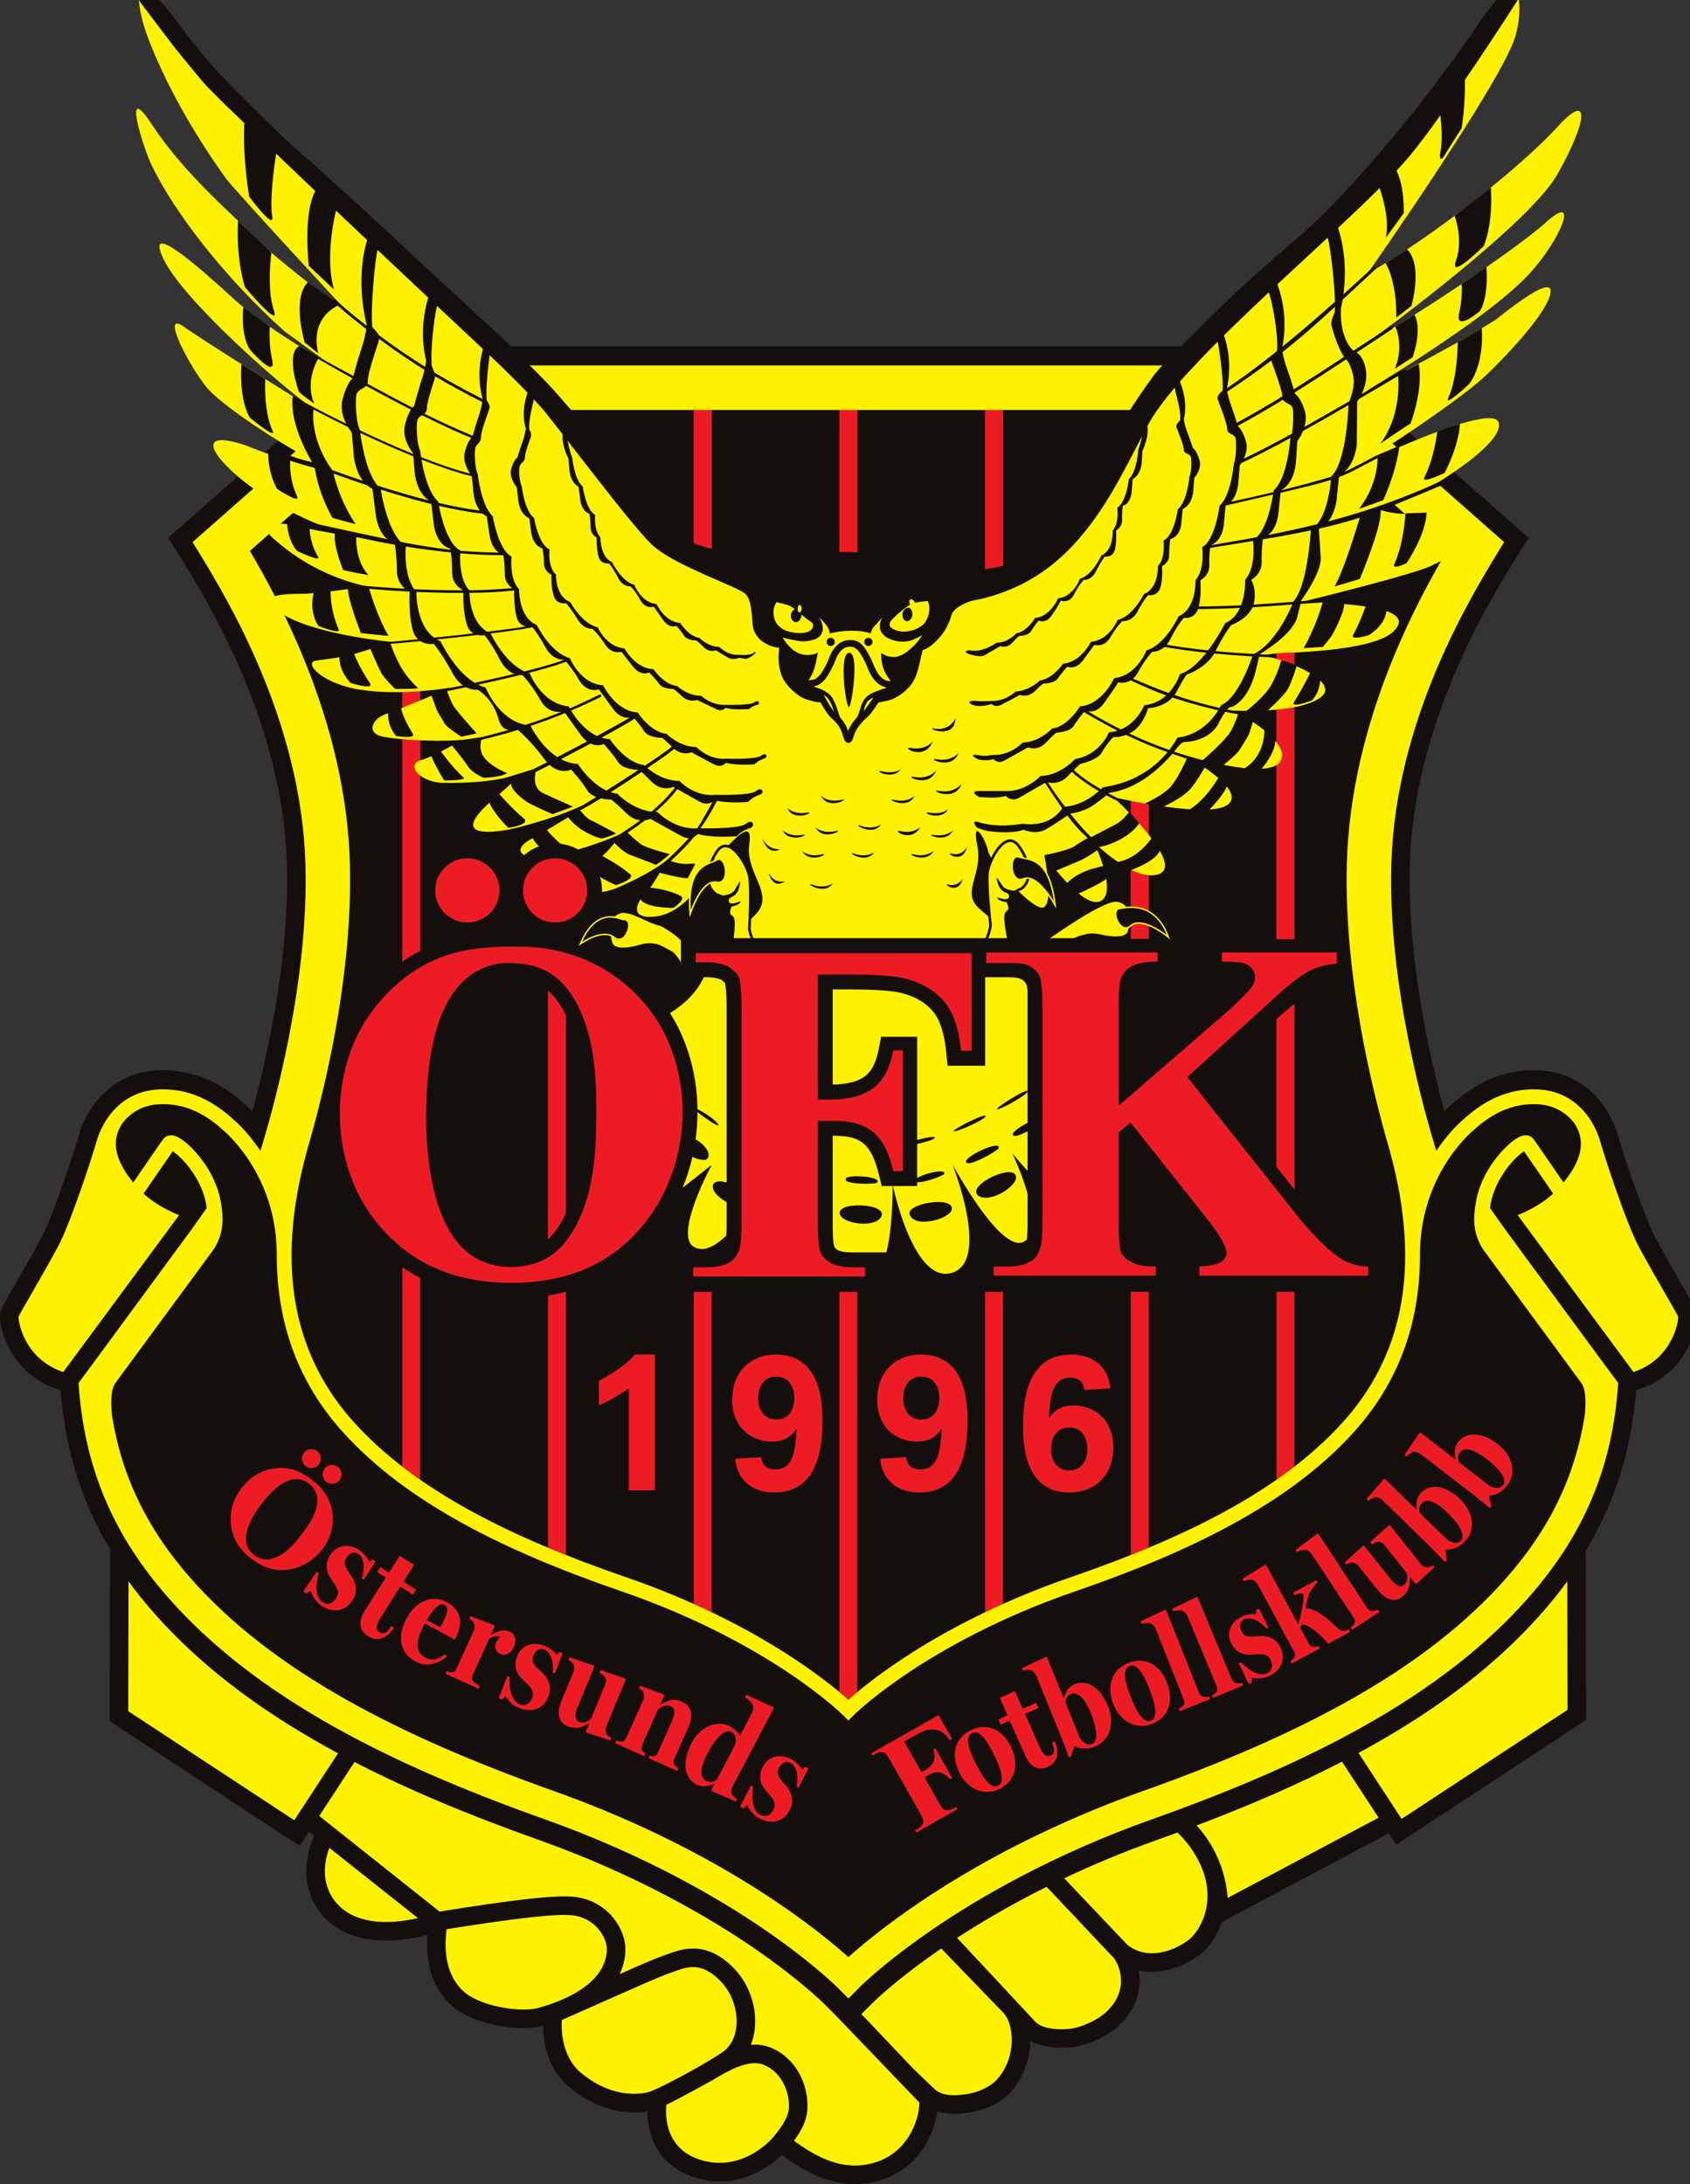
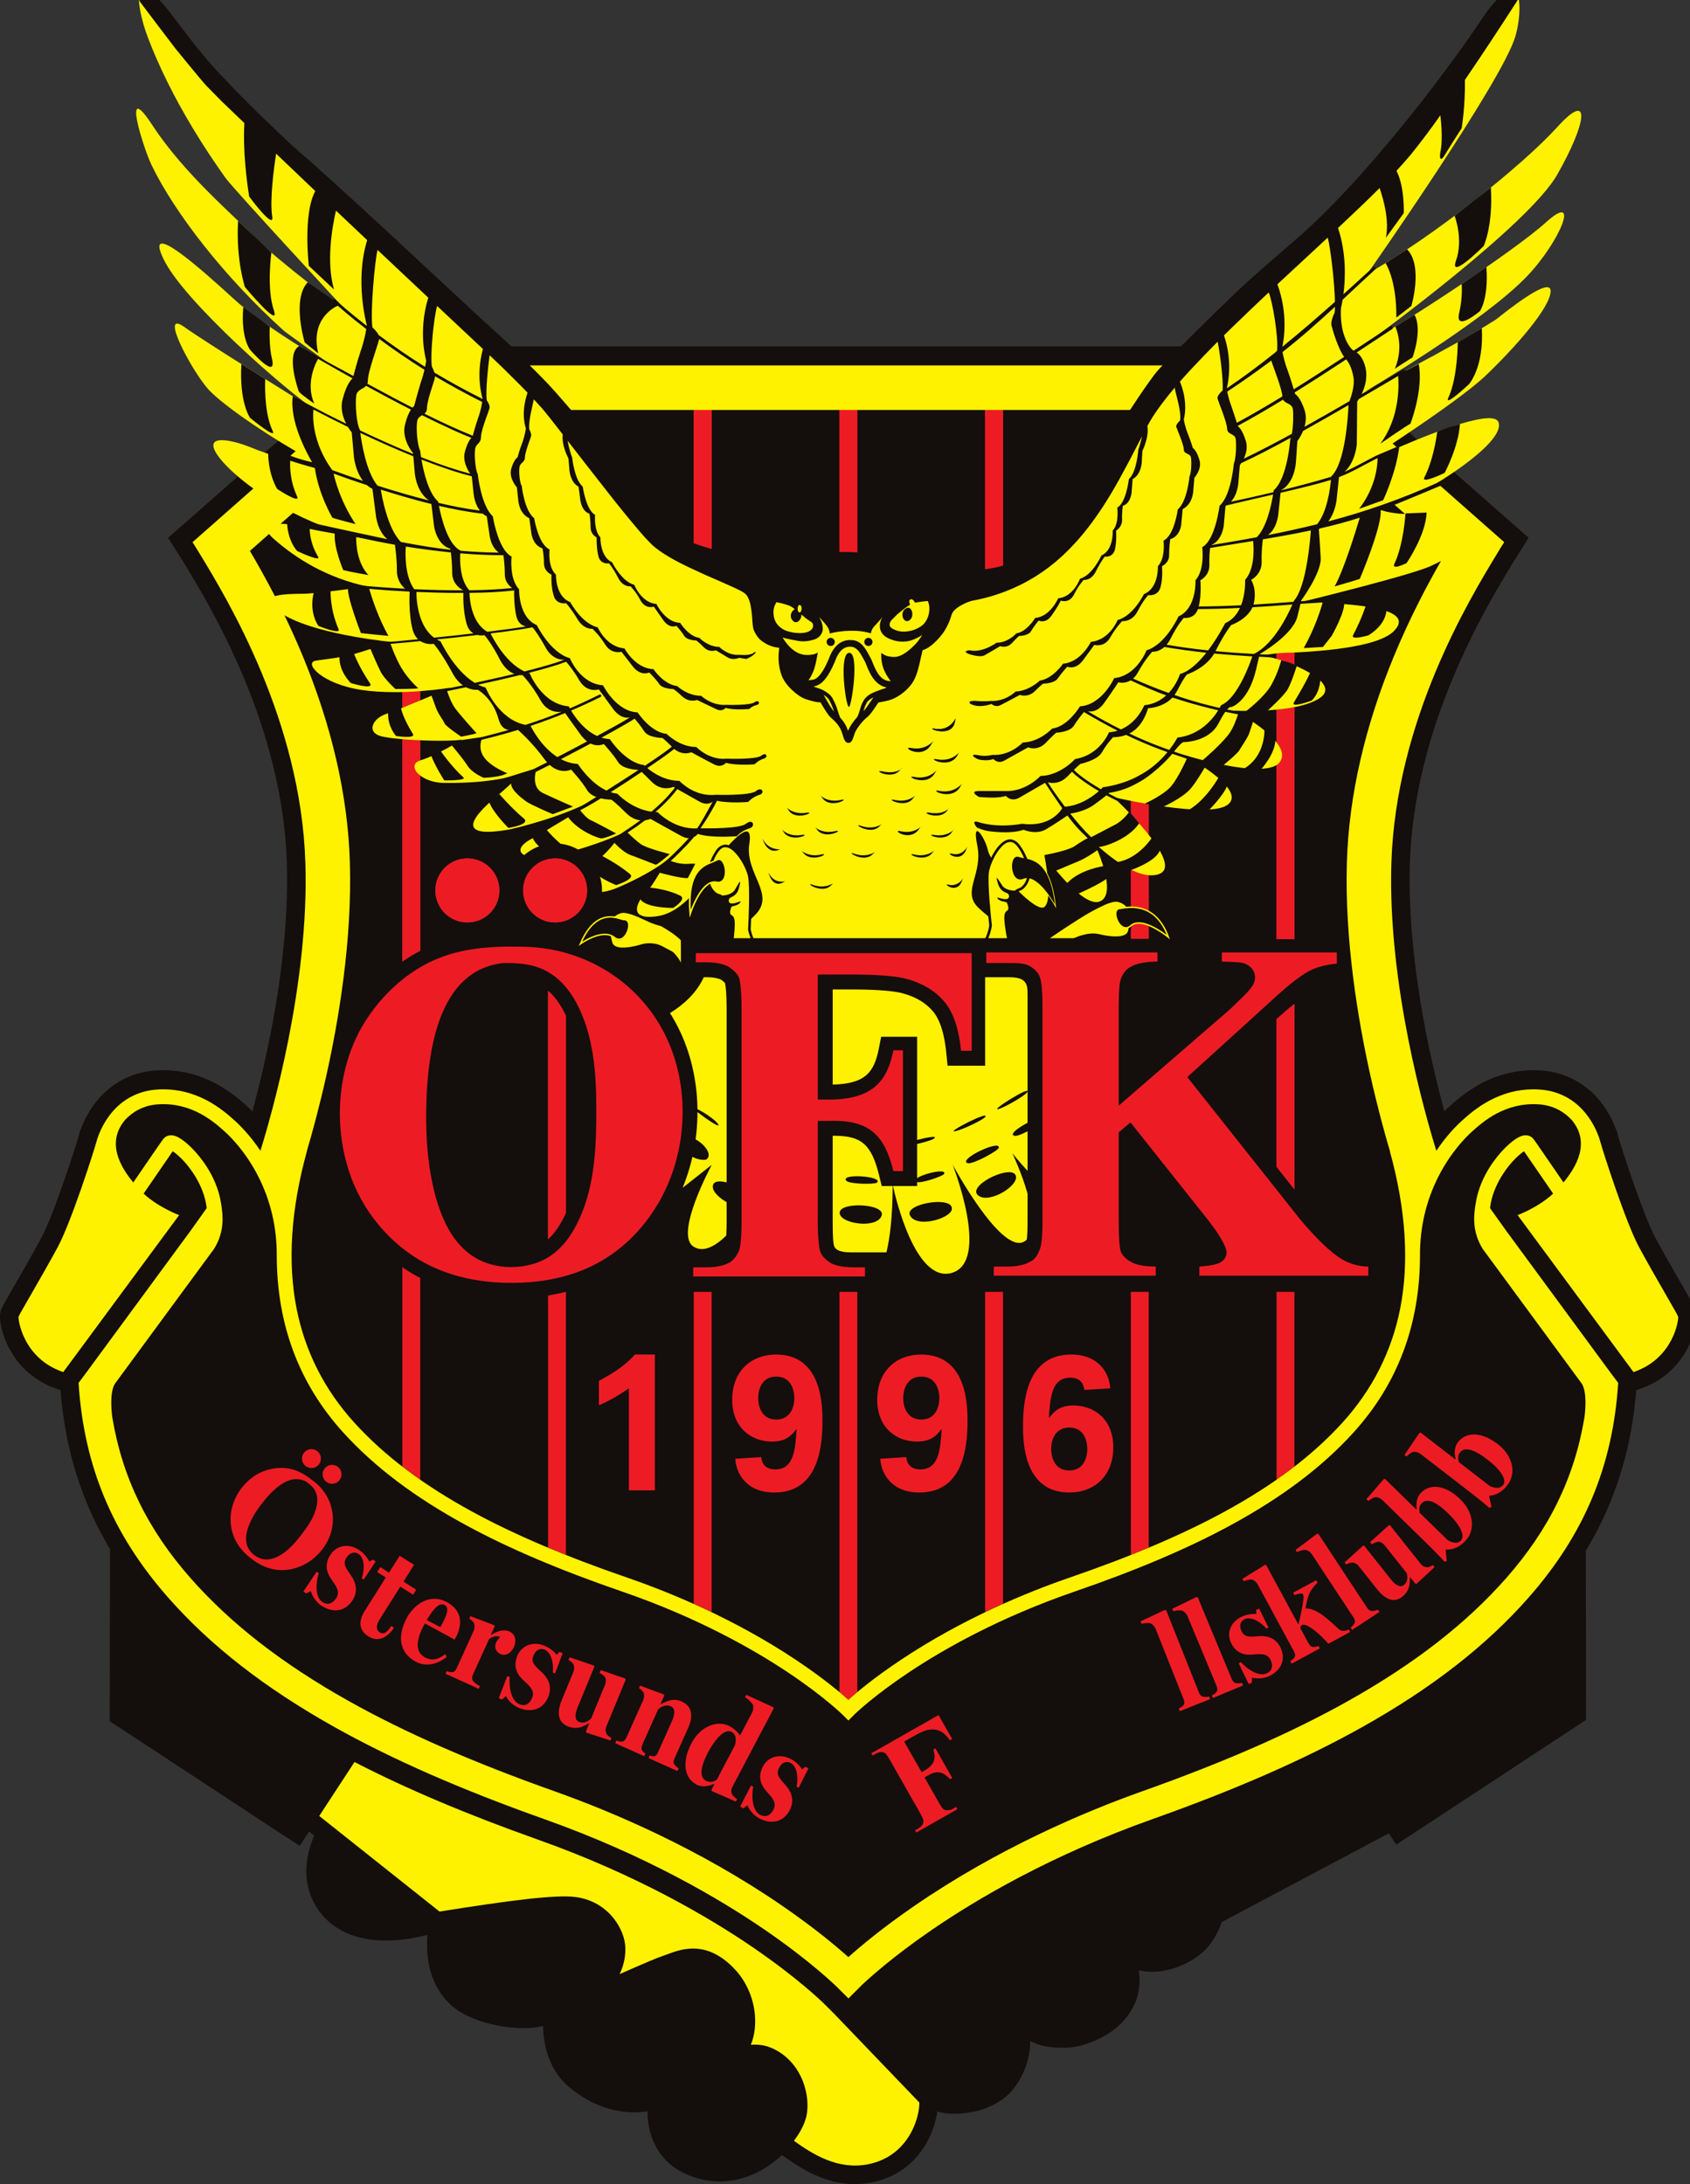
<svg xmlns="http://www.w3.org/2000/svg" height="355.316" width="275">
  <rect width="100%" height="100%" fill="#333333" stroke="none" />
  <g transform="matrix(.076 0 0 -.076 0 355.316)">
    <path d="m3631.84 1866.62c-1.84 8.03-3.86 11.65-29.92 56.87-16.3 28.25-38.59 66.94-57.48 101.87-26.88 49.64-75.6 201.34-79.92 218.09l-2.95 11.41-.86.78c-4.47 12.72-13.12 33.01-28.01 53.61-16.12 22.36-35.82 40.1-58.58 52.77-22.86 12.74-48.25 20.06-75.48 21.77-5.05.31-10.16.48-15.19.48-40.55 0-79.79-10.32-116.62-30.69-29.51-16.33-50.34-35.04-62.79-46.22-3.5-3.14-7.39-6.78-11.57-10.96-32.15 118.23-80 330.96-73.75 531.38 9.15 294.39 162.2 546.66 219.83 641.64l34.41 54.54-451.19 397.08-1.17 1.17-11.62 11.6h-16.42-9.83-57.49v-.01h-1827.939l-47.113.01h-9.825-16.433l-11.629-11.63-1.16-1.16-451.172-397.07c0 0 30.453-48.02 33.261-52.65l1.133-1.86c57.621-94.98 210.684-347.27 219.844-641.66 6.231-200.42-41.598-413.15-73.742-531.38-4.203 4.18-8.098 7.84-11.582 10.96-12.445 11.18-33.281 29.88-62.805 46.22-36.824 20.37-76.055 30.68-116.609 30.68-5.02 0-10.125-.16-15.184-.47-27.242-1.71-52.633-9.03-75.484-21.77-22.754-12.67-42.465-30.41-58.594-52.76-14.555-20.17-23.133-40-27.691-52.74l-.95-.8-3.16-12.27c-4.328-16.75-53.027-168.39-79.918-218.09-18.91-34.94-41.215-73.64-57.496-101.9-26.047-45.19-28.066-48.81-29.906-56.84-.785-3.42-2.887-12.57 2.332-34.57 2.395-10.08 7.129-25.69 16.098-42.83 15.238-29.1 45.508-67.9 103.168-87.47l6.957-2.34c7.015-88.77 25.918-168.94 57.636-244.74 13.578-32.42 29.43-63.86 47.735-94.58l.562-.78-.121-68.86-.504-278.09-.039-21.45 17.938-11.789 352.949-231.82.172-.129.172-.102 2.519-1.609 33.102-21.25 19.926 30.43 10.957-8.711-4.61-12.098c-12.246-32.203-15.289-65.242-8.808-95.543 7.035-33 24.984-61.43 51.898-82.277 29.727-23 68.57-34.66 115.469-34.66 30.605 0 58.91 5.117 77.269 9.437l11.231 2.621c-1.176-16.058-1.371-35.961 2.16-57.238 6.375-38.422 22.953-69.973 49.281-93.75 11.93-10.774 34.455-25.961 74.035-37.051 26.46-7.422 55.07-11.5 80.57-11.5 15.61 0 29.37 1.57 40.9 4.621l.26.09.27.059c.08.031.18.058.26.078.08-11.258 1.15-25.75 4.42-41.36 7.77-37.039 25.29-67.89 50.69-89.23 53.72-45.117 105.75-54.57 139.94-54.57 11.53 0 21.18 1.089 28.47 2.332-.03-16.2 2.08-37.469 10.48-59.262 11.41-29.57 37.7-68.277 98.19-84.66 15.16-4.098 30.64-6.18 45.99-6.18 27.84 0 55.27 6.699 81.45 19.941 18.29 9.219 35.96 21.789 51.59 36.609l2.74-1.969c18.07-12.941 39.93-27.762 65.08-39.441 30.3-14.098 59.32-20.93 88.73-20.93 12.03 0 24.17 1.211 36.06 3.57 47.63 9.531 86.45 35.988 112.25 76.512 14.62 22.918 24.48 50.008 27.89 75.449 10.7-3.359 22.55-5.031 35.52-5.031 12.66 0 24.59 1.539 34.57 3.031 28.14 4.231 66.65 18.84 90.29 47.16 23.87 28.559 37.64 65.11 38.75 102.899.03.93.01 1.851.03 2.781 16.83-9.621 39.43-14.519 67.52-14.519 10.4 0 20.77.73 28.45 1.988 24.48 4.058 62.31 19.082 87.26 39.961 44.38 37.109 56.03 83.687 48.71 123.808 9.24-2.109 18.81-3.23 28.59-3.23 22.42 0 46.28 5.66 68.97 16.363 18.14 8.528 34.87 20.047 45.94 31.559 6.92 7.211 23.78 27.058 34.43 58.551l31.36 16.668 323.16 171.761 3.17 1.699 15.93-24.359 33.24 21.84 355.29 233.469 17.94 11.789-.03 21.451-.46 275.32-.12 66.03 2.59 3.57c18.3 30.72 34.16 62.14 47.73 94.58 31.74 75.8 50.63 155.97 57.64 244.72l6.98 2.36c57.65 19.57 87.92 58.37 103.15 87.47 8.98 17.14 13.71 32.75 16.1 42.83 5.23 22 3.13 31.15 2.34 34.57" fill="#140e0c" />
    <path d="M1835.59 3797.75h-38.25v-771.41h38.25zM2771.45 3778.49l-15.2 19.26h-23.05v-1132.83l38.25-.24zM2733.2 2493.69v-316.12l38.25-48.22v396.91c-5.41-4.51-11.34-9.33-17.85-14.5zM2459.48 3797.75h-38.24v-1131.95h38.24zM2147.53 3797.75h-38.24v-771.41h38.24zM1523.63 3797.75h-38.25v-944.09h38.25zM1211.68 3797.75h-38.26v-856.42h38.26zM1198.91 2054.62c4.73 7.9 8.96 16.05 12.77 24.39v421.75c-10.91 23.18-23.55 40.95-38.26 53.64v-531.88c9.29 8.56 17.71 19.17 25.49 32.1M899.723 3797.75h-23.059l-15.195-19.26v-1161.46c12.375 8.61 25.16 16.33 38.254 23.05zM1797.34 1053.22c8.1-6.75 14.46-12.34 19.13-16.55 4.65 4.19 11.01 9.8 19.12 16.54v856.62h-38.25z" fill="#ed1c24" />
    <path d="M1835.59 3797.75h-38.25v-771.41h38.25zM2771.45 3778.49l-15.2 19.26h-23.05v-1132.83l38.25-.24zM2733.2 1507.86c13.21 9.21 25.96 18.53 38.25 28.03v373.98h-38.25zM2733.2 2493.69v-316.12l38.25-48.22v396.91c-5.41-4.51-11.34-9.33-17.85-14.5zM2421.24 1346.72c13.03 5.17 25.76 10.37 38.24 15.58v547.57h-38.24zM2459.48 3797.75h-38.24v-1131.95h38.24zM2147.53 3797.75h-38.24v-771.41h38.24zM2109.29 1224.22c12.96 6.21 25.73 12.12 38.24 17.74v667.91h-38.24zM1523.63 3797.75h-38.25v-944.09h38.25zM1485.38 1241.96c12.51-5.62 25.29-11.53 38.25-17.74v685.61h-38.25zM1211.68 3797.75h-38.26v-856.42h38.26zM1173.42 1362.3c12.48-5.21 25.23-10.41 38.26-15.58v563.33c-12.42-3.2-25.16-5.84-38.26-7.95zM1198.91 2054.62c4.73 7.9 8.96 16.05 12.77 24.39v421.75c-10.91 23.18-23.55 40.95-38.26 53.64v-531.88c9.29 8.56 17.71 19.17 25.49 32.1M899.723 3797.75h-23.059l-15.195-19.26v-1161.46c12.375 8.61 25.16 16.33 38.254 23.05zM861.469 1535.89c12.281-9.5 25.031-18.82 38.254-28.03v431.81c-13.176 6.79-25.95 14.45-38.254 22.94z" fill="#ed1c24" />
-     <path d="M2570.35 683.43c-13.39 29.648-31.86 52.82-49.34 69.058-.66-.25-1.31-.476-1.96-.726-13.03-4.774-26.23-9.524-39.6-14.274-73.89-26.238-140.92-54.476-200.94-82.886l135.55-142.762c51.23-39.988 118.71-2.86 138.71 17.961 14.01 14.57 47.69 63.09 24.87 135.359-2.22 6.328-4.66 12.43-7.29 18.27M2561.99 767.699c13.82-15.078 26.15-32.34 36.26-51.109 17.3-32.039 27.5-67.391 30.32-104.031l323.14 171.769-78.39 119.914c-91.13-47.07-193.99-92.203-311.33-136.543M2240.97 636.352c-77.26-38.481-141.42-76.5-191.83-109.36l74.07-79.191 93.39-100.219c18.26-19.453 65.09-16.84 78.85-14.582 19.44 3.219 49.86 15.832 68.27 31.25 48.96 40.922 40.33 91.59 22.03 118.672zM2015.31 504.34c-77.56-53.289-125.08-95.68-143.49-113.039l-1.03-1.031-26.38-26.411 111.64-117.57 43.21-41.309c18.31-18.582 48.17-15.73 71.74-12.199 19.1 2.879 49.08 13.457 65.71 33.34 40.97 49.027 33.24 114.559 13.69 138.32zM3301.34 1222.73c-93.71-106.36-213.4-199.61-365.93-285.082-8.82-4.949-17.78-9.867-26.84-14.769l92.32-141.231 355.29 233.452-.44 275.32c-16.61-22.82-34.71-45.34-54.4-67.69M735.422 587.41c45.383-35.14 114.672-28.48 159.387-17.969l-189.68 150.278c-18.965-49.879-10.059-101.071 30.293-132.309M1298.87 508.891c-1.13 9.648-6.7 24.898-18.93 38.691-9.36 10.578-26.08 23.949-52.56 27.559-38.47 5.3-150.71-10.469-271.224-29.559-3.64-30.152-8.019-93.07 36.985-133.711 34.399-31.082 120.259-45.25 158.689-35.019 17.26 4.867 33.1 10.289 46.8 15.937 5.12 2.281 10.11 4.473 14.99 6.641 85.21 40.441 87.28 92.269 85.25 109.461M1509.26 258.93c3.89 2.351 8.19 4.929 12.84 7.629 9.51 5.781 18.05 11.23 24.94 15.972 21.01 14.481 27.64 37.231 29.51 53.77 3.77 33.09-8.31 70.328-30.76 94.828-42.18 46.051-73.81 34.41-101.68 24.121-2.98-1.078-5.77-2.109-8.54-3.059-20.49-6.953-54.04-21.8-153.7-65.953-16.26-7.199-34.26-15.168-54.23-24.019-3.59-1.668-7.31-3.309-11.13-4.91-4.38-1.95-8.88-3.93-13.45-5.957-1.24-9.231-4.13-75.43 40.4-112.832 76.12-63.879 145.45-41.438 145.45-41.438 13.35 3.34 71.33 33.18 117.11 59.91 1.05.617 2.11 1.27 3.24 1.938M1635.37 255.281c-20.17 8.348-45.97.668-68.77-10.043l-17.63-9.078c-7.2-3.988-13.74-7.918-19.26-11.238-5.17-3.121-77.79-43.363-102.91-55.07-2.22-20.383-5.16-96.883 78.59-119.563 61.57-16.66 114.74 12.609 148.06 47.531 14.54 17.68 27.87 34.61 33.52 53.02 3.63 11.781 3.49 33.371-4.99 55-6.44 16.402-19.75 38.301-46.61 49.441M695.406 937.648c-152.508 85.472-272.199 178.722-365.91 285.082-19.676 22.34-37.762 44.83-54.355 67.63l-.504-278.07 352.945-231.821 2.52-1.617 93.718 143.179c-9.597 5.188-19.082 10.391-28.414 15.617" fill="#fff200" />
    <path d="m1764.92 385.609c-5.94 5.86-57.06 55.403-150.63 119.59-93.68 64.262-250.03 156.711-462.91 232.289-151.689 53.852-280.817 108.442-392.38 165.981l-75.5-115.469 257.547-204.621c148.693 23.652 249.403 36.891 291.723 31.09 30.5-4.168 57.09-18.207 76.88-40.578 15.56-17.571 26.26-40.121 28.64-60.371 1.42-12.051 1.74-36.34-11.66-64.079 55.37 24.438 79.24 34.59 96.17 40.329 2.28.789 4.86 1.742 7.57 2.73 29.53 10.898 84.51 31.148 144.68-34.57 30.32-33.11 46.02-81.43 40.94-126.11-1.35-11.988-4.22-23.281-8.41-33.699 14.41 1.18 28.98-.371 42.98-6.18 31.03-12.851 55.3-38.3 68.37-71.632 10.7-27.278 12.98-58.36 5.98-81.129-5.31-17.258-14.53-32.399-25-46.559 40.43-28.973 94.43-63.02 158.97-50.133 84.67 16.953 109.61 96.121 109.57 132.032l-180.99 188.55z" fill="#fff200" />
    <path d="m1978.2 484.73v-.011c.49.363 1.01.742 1.5 1.101-.57-.41-1.07-.781-1.5-1.09" fill="#140e0c" />
    <path d="M1825.17 1994.38h72.74c7.69 31.54 13.08 76.93 13.45 142.08h-23.47l-6.03 24.24c-16.08 64.64-37.5 83.33-95.62 83.33-1.1 0-2.21-.03-3.35-.05v-183.57c0-32.69 1.07-48.06 3.43-53.27 4.9-12.25 26.14-12.76 38.85-12.76M2356.89 2671.9c20.41-4.51 57.79-9.62 61.45 11.56 6.3 31.02 4.83 56.74-24.59 63.94-25 6.1-111.79-53.98-150.9-80.5h63.62c16.44 6.57 34.62 9.67 50.42 5" fill="#fff200" />
    <path d="m3593.15 1856.57c-1.19 5.18-47.67 82.29-83.62 148.7-29.42 54.38-79.21 210.66-83.44 227.06l-.04.02c-.71 2.79-7.34 27.32-25.53 52.48-25.53 35.36-61.59 55.46-104.37 58.16-85.72 5.39-141.69-44.89-165.6-66.34-12.65-11.37-33.83-32.76-55.21-64.76-24.24 77.76-104.37 356.25-96.3 615.92 9.49 304.84 166.48 563.6 225.58 661.01 3.25 5.36 6.19 10.21 8.8 14.54l-.02.01 7.23 11.29-143.77 126.85c4.61 2.64 9.06 5.32 13.31 8.04 53.95 34.64 126.85 88.93 118.67 120.74-7.79 30.48-131.06-16.8-216.81-53.83l-10.49 9.27c64.92 42.93 156.59 105.68 197.51 143.66 66.05 62.84 140.95 148.2 140.95 182.86 0 34.63-104.79-51.7-117.64-61.37-99.22-63.24-279.4-153.72-279.4-153.72 0 0 252.07 147.43 347.07 247.31 69.32 72.48 116.01 183.67 39.49 114.37-66.05-60.39-332.65-236.02-369.64-248.13 0 0 333.39 242.48 394.6 351.26 62.03 108.74 74.09 182.83 0 101.51-74.11-82.2-269-237.64-406.69-314.2 0 0 288.67 411.65 316.64 507.78 12.69 43.65 11.14 93.03-.92 93.03 0 0-143.39-200.45-187.68-264.89-44.29-64.44-254.47-286.75-422.03-429.35-30.3-25.97-56.33-49.88-79.29-72.76-11.51-8.69-23.65-18.93-35.86-30.18h-1436.33c-28.88 29.03-55.21 53.94-73.79 69.91-56.389 49.95-537.999 492.19-579.862 546.14-27.406 34.65-128.027 176.04-128.027 176.04-6.453-.8-2.465-35.87 11.242-76.94 54.769-153.05 153.836-289.2 170.722-313.36 17.731-24.95 267.387-294 267.387-294 0 0-161.082 120.82-202.957 165.14-41.863 44.3-150.586 134.51-219.863 240.04-69.266 106.33-19.348-49.97-2.395-84.6 49.118-101.48 155.426-239.24 284.301-355.23l103.301-74.86c0 0-148.418 84.52-214.445 146.56-66.856 61.21-190.11 170.76-148.2 83.77 42.371-90.16 263.864-283.97 328.856-326.55 5.055-3.12 7.863-4.85 7.863-4.85-2.269 1.28-4.918 2.92-7.863 4.85-41.848 25.86-238.586 147.68-284.563 180.74-52.371 37.06 12.078-86.19 49.133-130.5 23.703-28.85 109.219-88.95 189.778-135.78l-20.297-17.93c-30.735 9.51-58.645 18.77-73.836 25.32-47.524 19.32-112.567 31.73-65.848-25.45 14.898-17.98 38.945-39.8 69.496-61.89l-130.164-114.82c0 0 12.762-20.48 16.008-25.84 59.098-97.41 216.09-356.17 225.578-661.01 8.082-259.67-72.051-538.16-96.301-615.92-21.379 32-42.551 53.39-55.207 64.76-23.902 21.45-79.875 71.73-165.601 66.34-42.758-2.7-78.852-22.8-104.379-58.16-18.176-25.16-24.817-49.69-25.524-52.48-.015 0-.027-.02-.027-.02-4.234-16.4-54.027-172.68-83.449-227.06-35.934-66.41-82.43-143.52-83.618-148.7-1.184-5.17 9.055-89.04 95.656-118.41l248.191 336.04c0 0-42.722 15.38-76.152 45.96 21.586 31.52 50.84 74.14 62.363 90.68 2.688-1.72 6.586-4.6 11.887-9.33 22.379-19.93 55.289-62.79 60.894-112.35l-35.472-49.75-.02.02-222.832-302.98-16.051-21.43.098-1.16h-.027c11.605-177.42 72.621-323.15 192.015-458.67 90.7-102.93 206.989-193.45 355.535-276.71 123.418-69.171 270.575-133.742 449.855-197.371 216.92-77.007 376.46-171.371 472.08-236.949 95.68-65.64 148.2-116.308 156.15-124.148l22.64-22.66 27.19 27.187-.05.051c16.41 15.582 67.19 61.801 151.43 119.57 95.61 65.578 255.14 159.942 472.06 236.949 179.28 63.629 326.42 128.2 449.86 197.371 148.54 83.26 264.84 173.78 355.54 276.71 119.37 135.52 180.41 281.25 192.01 458.67h-.04l.11 1.16-16.06 21.43-222.83 302.98-.01-.02-35.49 49.75c5.63 49.56 38.51 92.42 60.9 112.35 5.31 4.73 9.2 7.61 11.9 9.33 11.52-16.54 40.76-59.16 62.35-90.68-33.41-30.58-76.13-45.96-76.13-45.96l248.17-336.04c86.6 29.37 96.84 113.24 95.66 118.41m-611.33 1741.82l26.54-23.48c-41.56 1.74-59.66 11.74-59.66 11.74 0 0 13.49 4.36 33.12 11.74m-543.06 199.27c-27.66-43.08-49.08-88.71-71.22-133.31-14.67-25.72-30.32-53.5-47.81-84.16-12.35-21.55-25.74-40.39-39.74-57.05-43.35-49.98-101.99-90.87-192.01-114.28-38.48-7.67-64.66-5.87-64.66-5.87l-392.21 4.82c-109.01 28-188.48 77.05-247.55 129.39-30.01 31.96-65.91 73.25-101.8 115.32-12.87 18.2-23.81 34.97-33.21 49.31-18.21 27.18-45.88 61.1-76.64 95.83zm-319.72-1086.44c-10.49 8.48-19.29 16.08-25.66 22.36-33.8 34.63 11.28 70.09-.81 131.29-12.85 62.04 16.95 16.92 22.59-9.65.77-4.42 3.92-10.95 8.72-18.74-5.09-10.76-8.54-21.54-9.49-29.11-2.34-19.85 2-69.62 4.65-96.15m-514.55 87.73c-3.55 19.37-25.01 59.25-46.37 64.84 18.96 20.29 54 56.45 46.39 5.92-10.46-64.44 57.31-107.96 12.5-152.83-3.88-3.88-7.74-7.72-11.57-11.5 1.1 27.17 2.4 74.54-.95 93.57m-881.06 863.33c10.539-4.64 20.273-8.48 28.906-11.34 0 0-12.559 3.44-31.719 8.85zm-95.926-84.75c52.363-26.88 112.531-49.14 174.316-58.35 0 0-131.55 19.95-162.957 29.59-11.058 3.32-25.433 5.36-37.992 5.23zm-92.391-81.63l41.043 36.27c2.012-2.79 4.856-5.87 8.692-9.29 50.765-45.2 117.636-85.26 201.386-102.97 0 0-105.562-15.54-137.863-15.7-16.773-.08-43.785-.31-59.762-5.08-19.367 37.56-37.804 70.08-53.496 96.77m121.969-1285.18l-.219.05c11.149 37.57 26.696 93.92 41.961 162.36 25.821 115.72 55.504 289.05 50.254 457.65-4.398 141.45-38.469 289.89-101.273 441.18-12.711 30.62-25.785 59.43-38.727 86.2 1.231-.71 2.5-1.41 3.82-2.12 75.438-41.32 228.922-55.34 228.922-55.34 0 0-53.906-16.07-70.933-21.79l-4-1.04c-29.789-10.48-74.657-13.88-91.551-17.08-24.973-4.86 13.762-49.75 98.809-62.42 87.218-13.01 190.078 4.84 190.078 4.84 0 0-107.903-46.72-137.696-56.38-29.82-9.68-45.109-42.72-3.238-49.15 42.691-8.05 140.934-10.46 165.914-5.65 0 0-53.945-33.82-88.594-44.29-33.023-9.67 0-50.74 56.391-48.33 0 0 103.76-2.79 162.56 22.18 0 0-31.28-30.26-55.46-50.37-26.58-22.58-112.745-95.86 25.78-71.72 0 0 85.21 18.14 160.12 52.78 0 0-77.95-55.18-107.79-70.49-30.26-14.92-34.26-29.43-19.7-36.91 17.66 15.45 40.75 24.81 66.01 24.81 17.89 0 34.69-4.71 49.26-12.94 58.97 17.63 90.5 33.09 90.5 33.09 0 0-15.01-30-57.32-63.25 11.38-16.29 18.08-36.07 18.08-57.4 0-1.15-.04-2.29-.08-3.42 10.5 1.3 22.6 4.64 36.11 10.52 74.08 32.2 103.91 58.78 103.91 58.78 0 0-34.64-61.2-44.3-69.3-10.49-7.22-52.39-63.62 24.16-51.53 45.2 7.14 82.83 52.56 107.53 89.51-1.21-11.42.35-22.74 6.77-32.21 16.89-24.18 21.7 0 31.39-37.04 9.03-31.94 8.47-53.1-.1-67.6h547.76 7.09 73.51c-2.14 1.65-4.1 3.41-5.83 5.26-13.7 13.74-17.38 36.11-9.05 73.71 3.56 17.49 6.79 21.63 10.79 23.63 24.29-24.37 48.28-42.38 57.25-35.92 20.15 15.3 0 111.16 0 111.16 0 0 83.78-118.41 120.82-98.27 37.02 19.3-14.52 125.67-14.52 125.67 0 0 85.39-85.41 137.74-68.47 62.02 19.3-95.85 165.11-95.85 165.11 0 0 210.21-49.14 246.44-14.49 37.06 33.83-92.98 103.96-100.22 106.35-7.27 2.43 176.73-57.2 208.98-17.73 32.2 39.46-81.35 103.92-98.28 111.16 0 0 136.1-7.24 185.25 27.39 49.1 33.83-75.82 81.85-108.4 87.05-12.94 2.06-18.43 6.16 35.64 9.61h13.13c83 4.03 186.06 14.5 217.45 45.92 56.37 56.4-120.71 58.23-192.37 63.89 0 0 242.85 59.16 275.86 77.67 6.4 2.85 12.28 5.8 17.7 8.81-29.63-51.71-66.24-120.59-100.21-202.45-62.8-151.29-96.88-299.73-101.27-441.18-5.25-168.6 24.43-341.93 50.25-457.65 15.28-68.44 30.81-124.79 41.98-162.36l-.23-.05c34.15-123.57 41.64-236.49 22.28-335.6-18.01-92.11-59.71-174.64-123.96-245.31-64.55-70.99-147.78-133.66-254.46-191.61-89.97-48.84-197.59-94.56-329-139.78-91.81-31.57-229.15-87.82-362.09-176.43-58.73-39.14-95.9-70.75-112.14-85.41-16.26 14.66-53.44 46.27-112.16 85.41-132.93 88.61-270.29 144.86-362.09 176.43-131.41 45.22-239.03 90.94-329 139.78-106.673 57.95-189.911 120.62-254.458 191.61-64.242 70.67-105.953 153.2-123.953 245.31-19.375 99.11-11.883 212.03 22.273 335.6m2690.488-66.67c-29.58 43.2-62.17 90.63-64.57 93.51-3.62 4.34-8.81 6.99-14.6 7.42-6.92.52-17.55-1.28-38.31-19.75-8.71-7.76-38.65-36.55-57.49-80.78-6.75-15.81-11.18-31.71-13.36-47.43-3.82-24.03-7.65-58.15 15.44-95.22h-.04l212.43-288.83c11.12-18.92 7.29-57.58 5.37-71.81-21.41-128.89-75.6-239.71-167.48-343.99-85.89-97.48-196.75-183.6-338.94-263.28-120.26-67.402-264.2-130.499-440.06-192.941-123.88-43.969-309.19-122.301-488.62-245.719-68.2-46.91-115.01-86.191-140.87-109.378-25.86 23.187-72.68 62.468-140.9 109.378-179.43 123.418-364.74 201.75-488.61 245.719-175.86 62.442-319.804 125.539-440.058 192.941-142.191 79.68-253.058 165.8-338.937 263.28-91.875 104.28-146.078 215.1-167.5 343.99-1.899 14.23-5.727 52.89 5.383 71.81l212.425 288.83h-.019c23.07 37.07 19.242 71.19 15.43 95.22-2.168 15.72-6.621 31.62-13.364 47.43-18.859 44.23-48.769 73.02-57.492 80.78-20.762 18.47-31.375 20.27-38.301 19.75-5.793-.43-10.98-3.08-14.613-7.42-2.398-2.88-34.988-50.32-64.574-93.51-27.141 32.98-57.988 84.44-18.414 132.82.25.3.461.57.687.84 15.575 16.79 38.41 31.54 71.145 33.6 72.445 4.57 119.683-37.9 142.387-58.29 12.609-11.32 44.781-43.25 71.3-95 27.071-52.85 40.571-110.49 40.121-171.29h.036c.324-147.48 47.984-274.15 142.675-378.29 66.977-73.66 152.934-138.46 262.797-198.12 91.526-49.72 200.726-96.13 333.816-141.91 162.64-55.95 282.21-124.54 353.89-172.23 77.58-51.6 117.3-90.52 117.81-91.01v-.02l.03.03 12.9-12.879 13.94 13.969c7.01 6.67 46.24 43.06 116.69 89.91 71.68 47.69 191.26 116.28 353.89 172.23 133.08 45.78 242.27 92.19 333.82 141.91 109.85 59.66 195.82 124.46 262.79 198.12 94.69 104.14 142.34 230.81 142.68 378.29h.03c-.47 60.8 13.05 118.44 40.11 171.29 26.52 51.75 58.7 83.69 71.3 95 22.71 20.39 69.95 62.86 142.39 58.29 32.74-2.06 55.57-16.81 71.16-33.6.22-.27.42-.54.68-.84 39.57-48.38 8.71-99.84-18.43-132.82" fill="#fff200" />
    <path d="M2036.86 1950.21c85.52 23.03 2.6 232.41 2.6 232.41 0 0 105.48-196.51 154.61-164.37 1.6 1.05 3.06 2.25 4.41 3.56.81 7.44 1.61 19.53 1.61 38.6v59.7c-12.66 44.8-32.62 86.63-32.62 86.63 0 0 13.16-17.02 32.62-37.81v348.5c0 39.69.6 46.2-4.31 53.74-7.32 11.29-21.59 12.14-38.82 12.24h-47.68v-189.39h-80.45l-2.92 28.73c-5.29 51.97-18.58 76.61-28.81 88.13l-.37.41c-15.84 18.47-38.73 31.48-67.99 38.67-11.98 2.73-41.55 7.29-106.01 7.29h-39.84v-203.69c70.66 1.64 88.87 27.34 98.64 76.58l5.1 25.74h76.99v-319.42h-51.67c5.27-24.22 47.8-207 124.91-186.25M1452.71 2474.33c51.41-103.35 53.81-232.63 8.76-341.73l62.51 49.22c0 0-80.03-147.15-39.81-174.59 20.96-14.27 46.53-.19 70.76 22.93.49 7.46.84 17.34.84 30.25v456.99c0 31.27-2.12 47.69-3.38 53.47-1.25 1.49-4.06 4.23-8.97 7.57-4.74 2.08-14.25 4.94-30.73 4.94h-5.87c-15.7-34.4-44.17-59.31-72.29-76.73 6.55-10.4 12.63-21.16 18.18-32.32M1370.08 2649.93c20.16 7.24 45.69-1.89 65.8-11.56 8.64-3.79 14.51-14.36 21.96-29.99v37.28l-.13 16.92c-26.19 26.99-108.53 66.79-128.71 60.63-28.97-8.87-28.97-34.62-20.94-65.23 4.85-20.96 41.89-13.72 62.02-8.05" fill="#fff200" />
    <path d="M1911.37 2139.11c0-.89-.01-1.76-.01-2.65h.59c-.4 1.72-.58 2.65-.58 2.65M1978.2 484.73v-.011c.49.363 1.01.742 1.5 1.101-.57-.41-1.07-.781-1.5-1.09" fill="#140e0c" />
    <path d="m1911.36 2136.46h.59c-.4 1.72-.58 2.65-.58 2.65 0-.89-.01-1.76-.01-2.65" fill="#140e0c" />
    <path d="M1346.47 1703.41c-15.45-10.81-37.1-24.73-64.16-36.34v52.2c18.17 10.04 54.12 29.39 76.93 56.44h42.91v-290.71h-55.68zM1629.93 1556.13c.4-9.29 5.79-26.29 29.77-26.29 40.21 0 42.91 42.51 46 85.83h-.78c-10.04-12.76-21.63-26.3-52.17-26.3-42.14 0-85.05 27.83-85.05 89.69 0 61.08 40.59 96.65 93.93 96.65 98.97 0 99.35-110.18 99.35-143.43 0-65.72-14.3-151.91-103.22-151.91-59.92 0-81.95 41.35-83.49 72.28zm32.08 172.41c-29.76 0-38.65-25.89-38.65-46 0-20.11 8.89-45.99 38.65-45.99 29.77 0 38.68 25.88 38.68 45.99 0 20.11-8.91 46-38.68 46M1940.48 1556.13c.39-9.29 5.8-26.29 29.78-26.29 40.19 0 42.91 42.51 46 85.83h-.78c-10.06-12.76-21.66-26.3-52.18-26.3-42.16 0-85.07 27.83-85.07 89.69 0 61.08 40.6 96.65 93.96 96.65 98.96 0 99.35-110.18 99.35-143.43 0-65.72-14.31-151.91-103.23-151.91-59.91 0-81.95 41.35-83.49 72.28zm32.09 172.41c-29.77 0-38.65-25.89-38.65-46 0-20.11 8.88-45.99 38.65-45.99 29.77 0 38.65 25.88 38.65 45.99 0 20.11-8.88 46-38.65 46M2321.44 1699.94c-.39 9.28-5.79 26.29-29.77 26.29-40.19 0-42.91-42.52-46-85.83h.78c10.04 12.76 21.64 26.29 52.18 26.29 42.14 0 85.05-27.84 85.05-89.68 0-61.09-40.59-96.64-93.94-96.64-98.98 0-99.36 110.16-99.36 143.42 0 65.72 14.3 151.92 103.23 151.92 59.91 0 81.94-41.36 83.5-72.3zm-32.08-80.42c-29.77 0-38.66-25.89-38.66-46.01 0-20.09 8.89-45.98 38.66-45.98 29.76 0 38.64 25.89 38.64 45.98 0 20.12-8.88 46.01-38.64 46.01" fill="#ed1c24" />
    <path d="m2044.15 3128.87c5.63 26.62 0-20.12-41.87-13.71-24.97 4.04 34.64-21.73 41.87 13.71" fill="#140e0c" fill-rule="evenodd" />
    <path d="m2191.59 2805.81c12.62 0 25.44-9.18 38.17-27.29 4.65-6.62 8.43-13.3 11.06-18.35-9.16 70.3-30.58 76.3-47.96 81.16-3.86 1.09-7.51 2.1-10.82 3.76-1.61.89-3.1 1.31-4.5 1.31-7.02 0-11.36-11.11-11.36-21.41 0-5.69 1.25-10.84 3.48-14.54 3.34-5.45 8.58-7.34 15.35-5.52 2.17.57 4.4.88 6.58.88" fill="#fff200" />
    <path d="m665.461 1269.58-9.59-5.46-6.246 4.38 28.27 42.24 4.558-3.2c-5.808-17.46-9.051-49.64 7.52-61.3 10.816-7.61 21.406-4.28 29.515 7.23 8.789 12.51 2.391 23.83-8.718 39.17-10.797 14.79-17.907 33.78-2.192 56.12 13.008 18.5 38.406 23.97 61.469 7.76 10.336-7.27 17.262-16.81 20.902-24.38l7.375 4.87 6.004-4.23-25.492-38.8-4.32 3.04c7.093 19.79 5.312 43.3-5.977 51.24-9.851 6.92-19.484 2.92-25.906-6.21-8.789-12.49-4.731-20 8.101-38 12.52-17.43 16.352-37 2.836-56.22-17.058-24.26-43.965-24.73-66.547-8.87-13.207 9.31-19.945 23.72-21.562 30.62M780.934 1227l45.136 71.53-18.379 11.59 6.739 10.69 18.23-12.11 23.113 36.16 30.813-19.22-22.727-36.02 27.321-17.24-6.742-10.69-27.321 17.25-44.039-69.8c-6.269-9.93-9.969-21.84-.027-28.1 10.179-6.43 17.445 2.87 24.594 13.63l5.953-3.74c-13.192-19.81-32.672-32.53-55.274-18.27-19.871 12.56-21.34 32.23-7.39 54.34M870.871 1211.68c18.137 33.28 52.328 52.42 86.113 34.01 34.297-18.69 33.063-49.8 18.438-76.62l-1.961-3.59-63.699 34.7-1.688-3.09c-16.586-30.43-20.308-57.49 1.356-69.32 13.664-7.43 26.043-6.84 44.133 6.73l2.539-6.4c-18.942-15.1-44.02-21.84-66.457-9.61-36.614 19.95-38.176 57.6-18.774 93.19m71.992-19.51c10.961 20.11 21.813 40.63 8.918 47.66-10.312 5.63-23.105-6.8-38.082-32.42zM956.355 1098.09c3.856-1.43 7.047-2.22 10.868-2.35 5.129-.06 8.281 3.35 10.949 9.23l35.888 79.19c2.31 5.08 2.69 12.32.55 16.83-1.71 3.36-6.06 7.28-9.95 9.36l2.42 5.35 51.22-19.36.75-2.58-8.12-17.93.53-.25c15.67 9.67 28.45 12.26 39.68 7.17 11.51-5.22 15.7-18.72 9.04-33.44-5.71-12.57-17.65-19.73-28.36-14.89-9.89 4.5-14.47 14.32-9.5 25.28 2.18 4.81 6.5 8.66 8.5 11.63-10.03 4.21-20.18-1.81-23.75-4.72l-34.44-75.97c-2.67-5.88-2.34-10.87.82-14.55 2.89-3.56 10.43-8.29 14.06-10.25l-2.55-5.62-71.155 32.26zM1083.06 1044.58l-8.17-7.42-7.05 2.92 18.37 47.37 5.15-2.12c-1.86-18.3 2-50.42 20.72-58.18 12.21-5.06 21.82.49 27.22 13.52 5.84 14.09-2.87 23.75-17.06 36.31-13.76 12.06-24.84 29.04-14.38 54.3 8.66 20.87 32.25 31.75 58.29 20.96 11.67-4.82 20.52-12.63 25.72-19.24l6.13 6.36 6.79-2.8-16.41-43.44-4.89 2.03c2.61 20.85-4.25 43.41-17 48.69-11.13 4.61-19.66-1.39-23.93-11.69-5.85-14.12-.26-20.56 16.2-35.33 16.02-14.27 24.03-32.54 15.03-54.24-11.36-27.41-37.5-33.74-63.01-23.17-14.92 6.19-24.64 18.8-27.72 25.17M1202.78 1036.08l24.99 60.55c2.34 5.7 2.03 11.86-.26 16.31-2.09 3.41-6.04 6.93-10.27 8.99l2.35 5.72 52.38-17.8.58-2.47-35.74-86.6c-7.28-17.66-5.48-27.928 2.66-31.292 11.95-4.918 21.52 2.871 26.09 7.032l29.92 72.49c2.24 5.42 2.36 11.09.33 15.43-1.55 3.17-6.85 7.27-12.17 9.79l2.47 5.97 52.65-17.93.85-2.57-41.34-100.161c-2.46-5.988-1.82-11.348.48-15.777 1.71-3.563 6.69-6.903 10.38-8.731l-2.25-5.441-51.52 16.832-.84 2.566 6.95 16.832-.82.328c-12.13-7.058-25.57-14.226-45.39-6.039-21.71 8.95-23.01 30.461-12.48 55.971M1319.73 949.422c3.87-1.422 7.06-2.203 10.88-2.293 4.86.082 8.26 3.371 10.9 9.269l35.47 79.392c2.53 5.61 2.75 12.6.46 16.83-1.99 3.46-5.82 7.12-9.46 9.05l2.4 5.38 51.04-18.98.76-2.58-8.27-18.51.27-.12c13.13 6.36 26.18 14.69 45.75 5.94 21.45-9.59 25.12-30.22 13.72-55.679l-29.24-65.43c-2.64-5.902-3.24-10.121.09-14.179 2.5-3.051 4.43-5.223 8.48-7.66l-2.51-5.622-61.95 27.668 2.53 5.653c3.33-1.192 6.79-2.09 9.8-1.821 3.79.559 6.12 4.34 8.76 10.239l28.89 64.609c8.27 18.502 6.25 28.412-2.05 32.122-11.79 5.28-22.53-2.16-27.57-6.96l-32.72-73.209c-2.64-5.91-3.64-10.281-1.64-13.75 2.26-3.57 4.71-5.32 7.42-7.172l-2.52-5.629-62.21 27.801zM1480.73 944.102c19.16 36.39 55.46 49.796 81.44 36.097 12.21-6.418 19.37-15.527 22.43-19.789l25.2 47.82c3.02 5.7 4.36 13.3 2.09 17.8-2.78 5.46-10.52 12.19-16.73 16.14l2.73 5.18 58.03-26.59.61-2.63-88.47-167.86c-3.01-5.7-2.73-10.848-.86-15.489 1.25-3.312 7.18-8.429 10.94-10.73l-2.73-5.211-51.29 22.379-.86 2.793 6.3 11.949-.65.66c-8.08-3.371-23.83-8.68-37.59-1.43-27.04 14.239-31.55 49.161-10.59 88.911m53.63-79.051 39.43 74.828c2.29 8.762 3.5 22.391-7.41 28.141-13.25 6.992-32.94-10.848-51.02-45.141-13-24.688-20.41-50.688-3.77-59.449 8.58-4.52 14.13-2.789 22.77 1.621M1600.34 810.859l-8.89-6.558-6.72 3.629 23.11 45.261 4.91-2.652c-3.71-18.008-3.15-50.379 14.67-60 11.62-6.277 21.77-1.738 28.47 10.672 7.25 13.437-.43 23.937-13.27 37.879-12.45 13.39-21.74 31.422-8.76 55.461 10.75 19.91 35.33 28.328 60.13 14.929 11.11-6.011 19.13-14.679 23.64-21.781l6.74 5.692 6.47-3.481-20.77-41.519-4.65 2.5c4.71 20.48.19 43.629-11.96 50.191-10.58 5.727-19.68.617-24.99-9.203-7.25-13.438-2.36-20.43 12.49-36.797 14.49-15.832 20.6-34.812 9.42-55.48-14.09-26.102-40.75-29.731-65.04-16.602-14.21 7.672-22.59 21.199-25 27.859" fill="#ed1c24" />
    <path d="M682.945 1540.7c-6.785-8.91-19.5-10.62-28.41-3.83-8.906 6.8-10.621 19.51-3.836 28.4 6.789 8.92 19.508 10.65 28.41 3.85 8.911-6.79 10.625-19.51 3.836-28.42M727.133 1507.02c-6.785-8.9-19.508-10.62-28.41-3.83-8.903 6.79-10.614 19.51-3.832 28.4 6.785 8.91 19.511 10.63 28.406 3.84 8.906-6.77 10.625-19.51 3.836-28.41M537.816 1338.92c-14.511 11.16-25.605 23.91-32.98 37.84-8.402 15.9-12.172 34.41-10.918 53.59 2.695 40.99 32.359 81.24 70.547 95.69 18.66 7.05 38.781 8.88 56.66 5.12 14.973-3.15 29.258-10.35 46.352-23.39 1.582-1.2 3.164-2.44 4.722-3.67 31.192-23.97 46.02-62.15 38.793-99.73-6.769-35.29-33.047-67.36-66.918-81.71-19.082-8.08-39.219-10.4-58.207-6.68-16.039 3.13-31.996 10.7-47.422 22.45zm6.465 7.64c-6.883 5.25-11.988 11.89-14.754 19.19-5.3 14-3 31.25 7.039 52.69 6.723 14.38 16.399 29.14 29.563 45.15 34.078 41.44 64.547 54.67 90.535 39.29l.301-.2 1.281-.94c6.184-4.73 13.137-10.5 17.305-19.44 4.617-9.88 5.035-21.64 1.269-35.97-5.8-22.1-20.058-41.58-34.152-59.65-13.688-17.51-30.758-36.67-53.668-45.85-12.16-4.83-23.148-5.04-33.602-.7-3.937 1.63-7.679 3.81-11.117 6.43" fill="#ed1c24" fill-rule="evenodd" />
-     <path d="M2053.61 881.359c-18.25 36.582-9.65 73.102 24.37 90.063 34.79 17.359 68.11 1.719 85.97-34.082 17.71-35.559 12.83-73.098-24.26-91.602-30.17-15.047-66.57-3.508-86.08 35.621m74.42 38.379c-13.41 26.852-30.35 53.844-46.73 45.684-17.4-8.672-4.65-39.992 7.6-64.551 15.29-30.691 32.38-56.012 48.24-48.101 15.1 7.519 6.3 36.039-9.11 66.968M2195.44 916.539l-33.35 75.231-19.32-8.571-5 11.242 19.26 9.149-16.15 37.05 32.09 14.73 16.8-37.87 28.73 12.72 4.97-11.22-28.73-12.75 32.54-73.41c4.63-10.442 12.25-19.871 22.7-15.238 10.72 4.75 7.13 15.66 2.29 27.257l6.27 2.801c8.85-21.398 8.58-44.019-15.2-54.57-20.89-9.27-37.59.211-47.9 23.449M2287.85 914.59c-3.51 10.91-10.42 29.379-18.16 48.449l-50.74 124.651c-2.38 5.82-7.35 11.21-12.24 12.63-3.5 1.02-12.57-.2-16.65-1.54l-2.16 5.29 51.65 24.71 2.35-1.2 35.22-86.55.9.05c2.33 8.67 8.47 23.19 22.49 28.9 26.98 10.98 55.37-6.47 71.75-46.69 15.18-37.329 3.79-73.751-26.39-86.02-23.55-9.579-37.55-3.231-45.63-.051l-7.3-23.028zm48.38 91.89c-10.55 25.92-25.4 49.5-42.86 42.4-8.49-3.44-10.41-8.57-12.47-17.12l31.44-77.28c5.19-7.449 14.59-16.89 25.7-12.371 12.97 5.282 11.97 30.473-1.81 64.371M2383.55 1028.06c-14.84 38.08-2.95 73.69 32.46 87.49 36.21 14.12 68-4.47 82.52-41.75 14.42-37.03 6.12-73.968-32.48-89.03-31.43-12.239-66.62 2.562-82.5 43.29m77.59 31.47c-10.89 27.96-25.35 56.39-42.38 49.74-18.1-7.08-8.26-39.41 1.7-64.99 12.45-31.93 27.18-58.721 43.69-52.268 15.71 6.109 9.54 35.308-3.01 67.518" fill="#ed1c24" />
    <path d="M2523.77 1017.83c3.61 1.75 6.59 3.53 8.97 6.03 3.78 3.65 3.8 8.27 1.46 14.11l-59.57 149.75c-2.74 6.92-7.62 11.44-12.49 12.88-3.51 1.07-13.59.12-17.94-1.31l-2.11 5.33 52.63 24.63 2.33-1.23 69.83-175.52c2.31-5.84 5.76-9.08 10.85-9.51 3.82-.34 6.62-.44 11.1.71l2.21-5.57-65.04-25.88zM2594.63 1046c3.58 1.79 6.51 3.64 8.87 6.17 3.71 3.71 3.65 8.33 1.24 14.14l-61.93 148.8c-2.83 6.86-7.78 11.3-12.69 12.68-3.51 1.01-13.58-.1-17.9-1.59l-2.2 5.3 52.24 25.44 2.34-1.19 72.57-174.41c2.41-5.8 5.91-8.99 11.01-9.34 3.82-.25 6.65-.33 11.07.9l2.32-5.54-64.64-26.9zM2680.51 1084.2l-.15-10.74-6.75-3.07-21.51 44.55 4.94 2.23c11.79-13.48 37.19-32.07 55.15-23.91 11.7 5.33 14.13 15.85 8.46 28.33-6.15 13.52-18.8 13.75-37.15 12-17.73-1.79-37.16 1.64-48.16 25.83-9.11 20.03-1.18 44.04 23.8 55.39 11.17 5.07 22.61 6.18 30.77 5.51l-.45 8.57 6.5 2.95 19.99-40.51-4.69-2.11c-13.09 15.7-33.71 25.81-45.93 20.23-10.66-4.83-12.07-14.9-7.57-24.77 6.16-13.53 14.45-13.85 35.88-11.96 20.79 1.93 39.11-4.51 48.54-25.32 11.95-26.29-.92-49.08-25.36-60.21-14.33-6.48-29.74-5.02-36.31-2.99M2762.63 1119.28c3.63 2.31 6.13 4.31 8.21 7.06 3.32 4.08 2.54 8.52-.46 14.05l-77.14 142.48c-3.13 5.78-8.51 10.34-13.52 11.19-3.6.65-12.74-1.68-16.9-3.6l-2.71 5.01 48.87 30.36 2.21-1.06 68.84-127.17c3.36 14.18 8.9 36.99 10.83 56.23.49 4.5-.1 6.76-1.31 9.04-1.49 2.75-11.28.39-18.1-2.01l-2.72 5.04 49.5 26.79 2.73-5.04c-10.27-10.43-15.05-17.23-18.82-27.06-2.6-6.6-5.17-18.07-7.14-28.23 27.12-.27 52.69-27.69 70.85-43.86 3.98-3.72 8.11-4.72 12.04-4.2 3.95.5 8.13 1.79 10.15 2.88l2.86-5.29-46.77-25.29c-14.33 16.91-45.97 45.95-56.77 40.08-1.77-.96-3.09-3.92-3.38-6.37l17.27-31.91c3-5.54 5.89-8.5 10.49-8.62 4.39-.23 8.3.93 11.2 2.16l2.86-5.26-60.31-32.66zM2891.71 1191.22c3.2 2.43 5.73 4.79 7.58 7.71 2.96 4.36 2.04 8.88-1.43 14.13l-88.69 134.57c-4.09 6.2-9.76 9.63-14.84 10.05-3.64.33-13.33-2.61-17.31-4.9l-3.14 4.79 46.55 34.77 2.52-.73 103.95-157.7c3.46-5.25 7.5-7.73 12.57-7.14 3.8.47 6.57.92 10.72 2.95l3.3-4.99-58.47-38.53zM2948.67 1273.07l-39.63 49.91c-3.74 4.7-9.12 7.36-13.99 7.5-3.87-.16-8.75-1.84-12.51-4.46l-3.73 4.7 39.93 36.09 2.36-.68 56.71-71.39c11.57-14.54 21.14-17.88 27.85-12.55 9.84 7.83 7.74 19.64 6.38 25.51l-47.46 59.75c-3.54 4.48-8.33 7.25-12.97 7.6-3.43.18-9.41-2.39-14.07-5.71l-3.91 4.93 40.17 36.25 2.57-.48 65.59-82.59c3.91-4.92 8.77-6.91 13.64-7.06 3.83-.24 9.02 2.43 12.32 4.69l3.56-4.48-38.68-35.82-2.58.48-11.02 13.88-.69-.53c.27-13.66 0-28.48-16.33-41.44-17.89-14.21-36.8-5.14-53.51 15.9M3092.81 1332.29c-7.58 8.59-21.28 22.78-36 37.17l-96.26 94.06c-4.48 4.39-11.2 7.35-16.24 6.68-3.62-.45-11.47-5.17-14.67-8.04l-4.08 4 37.49 43.25 2.64-.16 66.83-65.31.78.42c-1.3 8.87-1.48 24.64 9.11 35.46 20.37 20.84 53.35 16.18 84.42-14.18 28.83-28.16 32.9-66.1 10.12-89.41-17.77-18.19-33.13-17.96-41.82-18.25l2.52-24.03zm7.68 103.54c-20.02 19.58-43.03 35.27-56.21 21.77-6.4-6.53-6.12-11.98-4.62-20.65l59.68-58.31c7.73-4.78 20.12-9.68 28.51-1.09 9.78 10.02-1.19 32.72-27.36 58.28M3188.8 1447.41c-8.52 7.67-23.79 20.17-40.08 32.74l-106.54 82.24c-4.98 3.84-11.98 6.01-16.91 4.75-3.57-.85-10.8-6.49-13.62-9.7l-4.54 3.49 32.22 47.33 2.63.16 73.97-57.11.74.51c-2.33 8.64-4.35 24.28 4.91 36.27 17.82 23.09 51.12 22.28 85.5-4.27 31.9-24.62 40.36-61.83 20.45-87.61-15.54-20.14-30.81-21.7-39.41-23.01l5.28-23.55zm-4.4 103.73c-22.16 17.12-46.85 30.05-58.37 15.12-5.6-7.24-4.69-12.63-2.18-21.06l66.03-50.99c8.26-3.84 21.13-7.26 28.45 2.22 8.58 11.1-4.97 32.39-33.93 54.71" fill="#ed1c24" />
    <path d="m1935.89 947.309l17.6 10.011c13.4 7.621 23.05 12.059 28.92 13.801 10.25 2.93 19.66 2.699 27.62-.18 7.88-2.66 15.88-9.781 23.78-20.882l4.82 2.722-29.1 51.229-144.01-81.869 2.72-4.809 5.61 3.188c4.8 2.73 9.05 4.089 12.65 4.269 3.81-.199 6.96-1.07 8.78-2.41 2.06-1.75 5.84-7 10.61-15.399l63.67-112.031c4.76-8.398 7.12-13.961 7.35-16.211.37-3.468-.17-6.699-1.4-8.718-1.97-3.508-5.91-6.821-10.7-9.559l-5.62-3.172 2.73-4.789 88 50.02-2.73 4.8-5.79-3.3c-4.61-2.61-8.85-3.961-12.69-3.75-3.59-.211-6.72.66-8.67 2.199-1.94 1.562-5.72 6.812-10.49 15.23l-30.01 52.801 6.4 3.641c20.81 12.738 33.42 8.218 48.26-7.399l4.61 2.61-36.02 63.398-4.61-2.629c5.6-16.851 4.57-31.48-18.61-44.781l-6.39-3.629z" fill="#ed1c24" fill-rule="evenodd" />
    <path d="m1534.03 2834.13c20.79 13.05 30.64-53.85-.16-47.4-32.41 6.65-56.05-66.94-56.05-66.94-7.46 104.25 38.3 104.1 56.21 114.34" fill="#140e0c" fill-rule="evenodd" />
    <path d="m1476.83 2711.49-.59 8.19c-6.45 90.18 26.21 103.15 47.81 111.75 3.58 1.41 6.66 2.64 9.18 4.08 1.99 1.25 4.05 1.91 6.08 1.91 9.72 0 15.74-14.75 15.75-28.42 0-17.92-8.87-24.3-17.2-24.3v0c-1.37 0-2.82.16-4.33.47-1.25.26-2.55.4-3.82.4-28.76 0-50.17-65.6-50.38-66.27zm62.48 122.76c-1.43 0-2.92-.5-4.44-1.45-2.77-1.59-6.12-2.92-9.64-4.32-20.11-8-50.22-19.97-46.29-100.78 6.7 17.8 25.57 61.05 50.77 61.05 1.49 0 3-.16 4.48-.47 1.28-.27 2.52-.41 3.67-.41v0c10.34 0 14.03 10.91 14.03 21.13-.02 11.94-5.18 25.25-12.58 25.25M1914.58 3327.55c10.01-4.55 19.65-5.31 30.46-3.53 7.26 1.03 15.92 3.56 26.21 10.1 18.24 11.61 22.53 39.8 15.21 54.59-4.15-.17-18.52-1.79-27.48-3.62-1.8 4.32-5.57 8.4-9.27 7.21-3.98-1.51-3.45-6.27-1.05-11.35-8.41-5.13-19.84-14.31-27.3-20.56-5.41-5.39-9.57-9.59-12.5-12.55-.04 0-.06-.04-.11-.1-2.48-3.38-4.19-5.91-3.99-10.5.06-1.6.97-3.5 2.15-4.6 3.18-2.98 4.55-3.7 7.67-5.09m27.27 46.3c11.03 4.77 17.88-21 3.15-27.7-12.57-4.73-19.76 21.43-3.15 27.7M1734.15 3324.91c.37.27 5.93 3.65 6.67 9.54.52 4.19-1 7.19-2.75 8.51-4.88 3.21-14.49 9.73-18.76 13.97-1.24.95-2.34 1.88-3.51 2.79.73-8.56-6.43-18.24-14.11-16.12-11.99 6.1-10.74 21.47.02 27.62-3.22 2.52-6.08 4.79-8.39 5.94-6.81 3.87-27.96 8.63-30.88 9.06-1.08-1.89-6.36-10.19-6.4-20.24-.01-10.86 1.59-27.38 22.42-38.83 10.58-5.82 41.07-11.49 55.69-2.24" fill="#fff200" />
    <path d="M1711.42 3364.36c5.76-1.4 7.24 16.26 0 15.94-3.68-.16-5.75-14.46 0-15.94M1943.8 3302.67c-14.26-2.19-26.89-.48-40.01 5.41-10.96 4.59-19.51 13.37-19.98 25.69-.18 5.22 1.02 13.01 4.62 18.56.56.84 1.06 1.68 1.56 2.52-4.91-5.92-10.27-11.9-16.06-18.19-5.69-5.37-8.57-11.32-9.4-17.41-24.08 8.63-63 6.77-87.85-.12-.39 5.53-2.76 11.81-6.9 17.15-5.56 7.14-10.91 12.17-15.68 17.92l2.58-5.35c3.01-5.32 4.21-10.67 4.89-16.73 1.23-11.2-6.27-21.66-16.62-25.28-12.97-4.3-24.89-5.89-38.31-3.11-6.45 1.32-19.81 3.38-31.09 6.83 3.94-6.4 8.2-12.28 12.64-17.21 21.97-24.34 41.93-20.5 51.87-19.18 3.29.43 7.13 1.97 11.07 4.34-2.12-10.75-3.96-22.09-6.82-31.8-3.44-12.04-8.89-21.47-13.44-27.88 2.06.68 4.12.83 6.01.93 6.75.43 19.31 1.21 38.28 46.51 3.19 9.47 15.47 38.89 44.35 38.89 1.2 0 2.42-.07 3.64-.15 20.26-.22 30.11-18.55 36.67-30.71 1.11-2.07 2.14-4 3.11-5.65 1.77-2.72 3.35-6.64 5.32-11.57 8.1-20.22 17.72-39.93 38.26-39.93.21 0 .43.01.65.01-7.7 10.46-21.9 28.5-20.25 60.4 5.34-3.96 10.83-6.6 15.45-7.31 10.47-1.64 23.74-6.35 52.1 20.56 7.56 6.75 14.4 15.57 20.19 25.26-9.71-6.69-22.83-12.25-30.85-13.4m-165.19-10.3c-4.82 0-8.74 3.9-8.74 8.73 0 4.82 3.92 8.73 8.74 8.73 4.82 0 8.73-3.91 8.73-8.73 0-4.83-3.91-8.73-8.73-8.73m80.71 0c-4.84 0-8.73 3.9-8.73 8.73 0 4.82 3.89 8.73 8.73 8.73 4.81 0 8.73-3.91 8.73-8.73 0-4.83-3.92-8.73-8.73-8.73M1856.85 3172.8c-3.4-5.66-5.63-10.92-7.37-17.48-.2-.81-.44-1.58-.66-2.37 4.37 4.45 10.02 12.89 14.71 19.85 2.49 3.72 4.65 6.92 6.61 9.66-6.34-3.3-11.27-6.66-13.29-9.66" fill="#fff200" />
    <path d="m1849.87 3176.95l.02.09.25.39c3.27 4.47 6.73 7.79 11.27 10.78 6.87 4.58 20.97 9.76 33.41 13.68.87.29 1.24.46 1.83.78.52.25 1.06.58 1.47.97-25.84 4.98-36.92 32.62-43.12 48.13-1.59 3.92-3.07 7.64-4.07 9.13l-.2.28c-1.15 1.96-2.29 4.08-3.51 6.36-7.06 13.12-13.95 22.92-25.94 23.32 0 0-.91.01-1.77.01-19.6 0-28.59-22.49-30.87-29.38l-.19-.5c-15.63-37.37-28.74-49.45-40.09-53.48-2.08-.75-4.11-1.22-6.09-1.54 1.01-.87 1.63-1.1 3.1-1.7 5.96-1.89 11.85-3.92 16.28-6.08 4.11-1.97 8.18-4.55 12.41-7.89 4.77-3.73 8.07-8.03 10.36-13.53 4.17-8 6.96-14.97 9.38-23.32 1.49-4.75 3.11-9.62 4.95-14.2 6.7-7.22 13.05-16.23 17.02-28.66.1.25.17.51.27.76l.12.4c3.37 8.39 11 19.5 19.25 28.59 2.38 4.82 4.38 10.32 6.2 17.06 1.78 7.1 4.26 12.97 8.26 19.55" fill="#fff200" />
    <path d="m1776.91 3173.63c-.66 1.91-3.44 8-13.53 14.29.32-.49.61-1 .89-1.51 8.43-15.86 17.19-29.45 21.46-34.58-2.36 7.94-4.95 14.35-8.64 21.31z" fill="#fff200" />
    <path d="m1818.51 3277.84c-23.26.27-7.69-115.97-.89-115.96 5.69 0 22.87 115.72.89 115.96" fill="#140e0c" />
    <path d="M2399.27 2730.76c-24.56.85-1.54-58.26 21.86-37.22 24.67 22 80.32-24.29 80.32-24.29-26.99 74.61-83.34 65.09-102.18 61.51M2182.03 2840.61c-22.9 8.9-19.99-58.66 9.08-46.55 30.54 12.63 67.6-55.22 67.6-55.22-12.25 103.8-57.16 95.05-76.68 101.77" fill="#140e0c" fill-rule="evenodd" />
    <path d="m2257.32 2738.1c-.34.6-33.69 61.01-61.93 55.61-1.25-.25-2.48-.61-3.69-1.11-1.41-.59-2.81-1.02-4.16-1.28v0c-8.16-1.56-18.08 3.04-21.44 20.64-2.56 13.43.58 29.04 10.12 30.87 1.99.38 4.14.13 6.34-.73 2.74-.94 6-1.56 9.78-2.28 22.83-4.39 57.36-11.01 67.94-100.78l.97-8.15zm-88.1 74.46c1.92-10.03 7.58-20.05 17.73-18.11v0c1.13.22 2.32.58 3.54 1.08 1.4.58 2.85 1.01 4.31 1.29 24.75 4.73 51.4-34.2 61.34-50.42-11.33 80.13-43.14 86.22-64.4 90.31-3.73.71-7.26 1.37-10.28 2.43-1.69.64-3.25.83-4.63.58-7.28-1.4-9.85-15.43-7.61-27.16" fill="#fff200" />
    <path d="m2044.15 3128.87c5.63 26.62 0-20.12-41.87-13.71-24.97 4.04 34.64-21.73 41.87 13.71" fill="#140e0c" fill-rule="evenodd" />
    <path d="m2191.59 2805.81c12.62 0 25.44-9.18 38.17-27.29 4.65-6.62 8.43-13.3 11.06-18.35-9.16 70.3-30.58 76.3-47.96 81.16-3.86 1.09-7.51 2.1-10.82 3.76-1.61.89-3.1 1.31-4.5 1.31-7.02 0-11.36-11.11-11.36-21.41 0-5.69 1.25-10.84 3.48-14.54 3.34-5.45 8.58-7.34 15.35-5.52 2.17.57 4.4.88 6.58.88" fill="#fff200" />
    <path d="m3243.68 4691.75l-.24.16c-2.69 1.62-5.75 2.33-8.92 1.95-4.82-.57-8.97-2.02-12.99-4.55-6.71-4.12-12.05-8.53-17.24-14.27-5.44-5.7-9.81-10.77-14.55-16.91-8.04-10.31-14.47-19.3-21.55-30.04-20.56-30.98-42.11-61.42-69.9-98.73-51.97-70.02-98.52-128.24-155.68-194.65-30.16-34.94-56.77-64-88.97-97.17-29.22-30.14-55.54-54.85-88.06-82.67-42.42-36.85-84.4-72.16-125.14-111.37-32.91-31.66-150.59-145.26-169.28-170.89-15.49-21.01-27.56-38.49-41.47-59.61-3.27-4.87-39.99-60.54-43.72-67.93-23.14-47.43-31.14-43.18-57.2-88.24-14.41-25-29.18-48.75-45.14-72.6-12.07-18.04-24.63-35.11-37.37-50.76-6.62-8.14-12.65-14.94-20.08-22.62l-.22-.23c-23.02-24.26-51.74-40.18-87.75-48.67-21.43-5.02-43.41-7.45-67.27-7.45-5.67 0-11.57.15-17.55.41-17.24.81-33.88 2.8-45.64 5.43l-.89.21c-4.76 1.08-10.17 2.29-15.41 2.81l-13.45 1.23c-6.65.6-12.74 2.88-19.89 6.13-7.48 3.37-16.42 5.87-19.92 6.79-40.22 10.55-86.05 16.12-132.58 16.12-4.73 0-9.54-.05-14.26-.17-34.97-.75-64.36-4.88-98.2-13.8-2.29-.44-7.72-1.12-19.66-1.12-8.03 0-15.62.3-19.3.48-18.87 1.1-34.77 2.8-53.24 5.67l-.95.14h-.14c-34.64 4.58-63.77 11.05-97.22 21.57-23.83 7.62-46.23 18.13-59.91 28.13-10.94 7.98-26.77 23.12-45.82 43.8-12.34 13.36-22.61 24.92-34.33 38.64-39.89 46.9-65.47 87.39-102.62 135.91-16.74 21.74-45.08 53.63-61.34 72.47-35.77 41.44-60.92 62.93-96.1 100.17-12.86 13.62-24.52 23.77-38.79 36.84l-55.82 51.23-125.051 116.14c-74.773 69.91-138.726 128.5-213.781 195.9-6.933 6.26-12.84 11.37-19.656 17.01-12.27 10.43-28.629 25.36-50.039 45.67-12.086 11.42-22.348 21.26-34.356 32.91-33.988 32.8-62.269 61.47-94.562 95.88-13.574 14.42-24.715 27.14-37.195 42.44-26.918 31.92-70.313 91.03-75.735 97.28-10.242 11.81-24.441 28.72-35.597 33.6-3.739 1.72-7.727 2.33-11.868 1.8-3.64-.45-6.898-2.28-9.183-5.17-2.285-2.89-3.352-6.65-2.903-10.32l.055-.4c.367-2.35 1.305-4.54 2.734-6.37 26.387-35.04 48.704-64.5 75.016-98.86 0 0 58.012-71.39 66.715-80.15 8.691-8.75 32.109-32.57 32.109-32.57l48.559-46.65c-4.137-74.74 10.43-157.39 10.43-157.39 0 0 55.043-74.41 49.086-41.9-5.309 35.31 3.781 103.42 8.41 133.88 27.566-26.42 54.953-52.54 83.968-80.08-26.847-48.9-13.878-160-13.878-160l53.972-50.74c-16.851 57.93-4.43 131.39 4.113 168.88 22.692-21.46 44.856-42.4 66.875-63.18-27.199-88-.839-181.95-.839-181.95 0 0-.059-.55-.176-1.55-7.18 5.61-14.403 11.31-21.668 17.15-16.293 13.09-30.414 25.16-45.774 39.32-1.253 1.12-3.156 1.06-4.289-.17-.175-.18-.312-.38-.437-.59l-54.11 37.45c-34.632-36.23-6.457-128.71-6.457-128.71l28.997-23.35c-16.368 68.84 27.832 95.58 41.812 102.18 11.922-10.7 23.234-20.27 36.434-30.8 8.234-6.63 16.398-13.07 24.527-19.38-1.555-9.77-4.938-27.03-11.723-46.32-7.371-22.14-13.34-44.71-15.769-54.17-32.715 18.16-60.824 32.16-95.723 52.6-.496.29-20.121 11.68-20.121 11.68-30.605-16.91-1.016-97.48-1.016-97.48 4.84-6.45 33.028-25.8 33.028-25.8-18.871 42.65 2.277 85.28 8.195 95.8 22.973-13.27 47.922-27.44 73.875-41.86-2.547-2-12.754-11.71-21.137-43.88-5.714-20.19.536-39.64 7.411-53.19-30.219 14.76-59.731 29.92-91.122 46.74l-23.164 12.32c-7.652-54.31 30.86-123.3 41.332-141.47 0 0-2.73.86-4.683 1.22-16.504 3.31-40.09 11.5-52.352 16.81-1.172.49-5.097-4.02-3.636-7.68l-33.372 11.31c0-49.14 19.332-78.93 19.332-78.93 0 0 49.95-33.03 42.68-16.11-16.508 35.8-15.387 68.05-14.711 76.67 13.832-4.72 36.227-11.37 52.613-15.61 7.961-56.61 37.481-106.38 37.481-106.38 5.676-2.43 49.746-13.76 49.746-13.76-33.348 49.54-45.078 98.82-47.09 108.16 24.305-8.87 47.61-16.96 71.531-24.81 6.567-5.86 11.622-7.82 11.622-7.82l8.078-62.03c4.906-25.06 15.078-38.58 23.863-45.82-102.438 21.4-191.363 42.33-206.668 43.79 0 0-8.66-1.33-8.309-1.56-.019-45.83 22-67.56 22-67.56 0 0 52.907-25.16 44.508-11.75-16.699 27.61-17.988 52.82-17.719 62.79 22.645-4.46 57.274-10.57 58.262-10.83 1.746-.44 3.461-.85 5.203-1.29l-9.539 1.09c-4.25-29.09 17.797-80.79 17.797-80.79 17.176-4.37 53.981-10.59 53.981-10.59-23.661 25.05-26.418 63.81-26.309 81.69 28.195-6.46 55.516-12.01 82.969-16.82 1.289-8.62 4.265-31.27 4.265-55.92 0-19.09 9.614-31.4 17.442-38.27-26.309 1.43-52.539 3.25-78.203 5.43l-.203.54c0 0 .046-.21.136-.52-5.554.46-11.086.95-16.582 1.46-1.281.14-2.375-1.04-2.461-2.56-.011-.26.02-.51.067-.74h-24.547c-4.602-17.07 27.285-98.53 27.285-98.53l27.582-2.95 31.418-2.99c-22.188 38.8-36.43 84.26-41.152 100.57 29.414-2.51 56.902-4.39 85.136-5.79.903-.51 1.446-.76 1.446-.76 0 0-3.211-44.3 6.441-81.35 2.621-9.08 6.758-15.48 11.481-19.97-33.649-3.3-55.254-5.27-89.012-7.77-1.473-.1-2.598-1.15-2.524-2.37.094-1.18 1.383-2.08 2.887-1.96 4.379.32 8.656.64 12.867.97-10.781-2.9-23.605-6.54-26.726-8.27 0 0 15.086-35.91 22.906-50.94 7.414-14.26 31.047-36.12 31.047-36.12 0 0 44.297 0 49.133 1.56 0 0-20.922 17.85-36.239 43.52-11.82 20.26-20.422 43.63-23.203 51.58 19.606 1.61 38.446 3.36 59.469 5.48 1.457.13 2.879.27 4.324.41 13.352-8.77 28.684-5.93 28.684-5.93 0 0 16.918-19.36 39.48-61.22 6.992-13.49 15.168-22.11 23.024-27.64-14.922-3.11-30.114-6.19-46.192-9.38-1.422-.27-2.347-1.53-2.187-2.86l-19.899-7.28c0 0 5.602-14.46 10.446-28.15 4.843-13.71 15.289-25.8 18.531-33.85 4.031-7.23 35.422-28.19 35.422-28.19 0 0 23.379 4.03 33.029 7.25 0 0-27.373 29.79-45.107 52.34-8.883 11.89-15.16 29.45-17.848 37.87 12.574 2.52 26.168 5.3 40.371 8.27 13.794-7.09 25.184-5.41 25.184-5.41 0 0 32.2-17.74 44.28-62.05 4.64-17.4 13.72-22.91 21.92-23.95-4.25-1.21-8.52-2.42-12.85-3.61-15.95-4.36-30-8.02-45.22-11.76l-48.001-7.08-15.508-10.84c0 0 23.344-27.41 33.039-42.68 9.65-16.13 34.86-26.38 34.86-26.38 0 0 23.27.18 41.8 5.82l8.94 3.83c0 0-34.85 13.49-49.37 33.62-10.94 14.78-8.63 29.77-6.03 37.88 15.9 3.89 30.43 7.65 46.98 12.19 10.49 2.88 20.95 5.92 31.36 9.12 8.75-7.85 33.6-31.15 56.34-62.36 1.94-2.62 3.91-4.97 5.86-7.11-10.23-5.18-20.09-10.1-29.31-14.61l-58.3-18.28c-.48-.06-.94-.2-1.38-.45l-14.09-4.42c0 0 4.23.26 9.34.24-2.75-2.77-6.3-7.46-1.74-10.7 1.53-1.12 4.65-.86 6.62-.35 4.31 1.24 8.24 2.55 12.13 4-.97-3.9-.04-15.68 31.61-38.9 9.92-7.27 57.19-27.39 57.19-27.39l43.48 16.13c0 0-35.42 15.3-64.43 29.02-20.11 9.74-18.26 32.73-15.54 45.12 4.16 2.03 8.38 4.14 12.77 6.34 5.92 2.98 11.65 5.87 17.27 8.71 24.06-21.28 45.7-9.9 45.7-9.9 0 0 22.56-24.14 34.64-44.3 4.15-6.93 11.53-11.47 19.43-14.43-14.34-8.93-27.53-16.94-38.31-23.27-.36.51-.57.82-.57.82l-8.36-5.86.31.55-77-28.97 12.76-15.75-25.09-14.82c8.85-22.56 44.03-37.12 44.03-37.12 0 0 39.48 4.86 27.41 14.49-24.81 19.99-37.82 35.24-41.06 39.24l45.66 27.28c21.98-29.59 64.34-45.12 71.29-45.12 8.04 0 31.4 10.48 31.4 10.48 0 0-42.7 23.35-55.59 29.01-7.89 4.2-16.44 14.25-21.44 20.72l2.42 1.14c15.02 7.95 27.44 15.15 41.77 24.19.03.02.07.05.1.06 11.86-2.78 22.4-2.78 22.4-2.78 0 0 8.05-4.84 32.19-29.02 10.45-10.44 21.18-14.24 30.12-15.14-10.62-7.79-21.53-15.26-32.6-22.54-6.92-4.55-12.68-8.53-19.41-13.29-1.35-.92-1.72-2.86-.88-4.3.35-.55.81-.94 1.34-1.18l-4.37-6.64c0 0 17.94-19.68 33.57-25.98 15.62-5.54 55.46-21.29 55.46-21.29 6.24 2.35 29.69 22.86 29.69 22.86 0 0-49.99 12.57-61.72 21.25-9.96 6.91-23.38 19.8-28.42 24.77 13.43 8.79 25.22 17.12 37.51 26.45 6.88.84 11.26 2.97 11.26 2.97 0 0 45.12-24.99 66.87-37.07 5.84-3.13 10.99-4.3 15.4-4.33-20.02-22.13-42.9-44-65.61-63.41-1.42-1.24-1.45-3.24-.05-4.49 1.36-1.28 3.65-1.28 5.07-.05 2.17 1.84 2.53 4.19 4.61 6l-7.19-11.82c0 0 47.91-13.13 61.09-11.52l15.87 30.55c-5.59.68-12.16-.16-17.87-.26-15.51-.47-28.69 3.99-34.61 6.4 11.95 10.99 23.11 22.02 35.05 34.58 5 5.24 9.8 10.78 14.37 16.43 5.58 2.71 8.49 6.76 8.49 6.76 29.8-9.65 83.74-4.84 83.74-4.84 0 0 9.69 12.08 27.41 16.92 12.87 4.04 7.23 21.76-8.08 9.67-12.79-10.66-81.52-10.03-97.39-9.73 18.44 26.1 31.3 50.92 35.44 58.96 26.38-6.01 66.79-2.51 66.79-2.51 0 0 8.86 10.48 24.16 15.31 12.1 3.23 5.64 18.56-7.24 8.08-12.89-10.49-86.98-8.08-86.98-8.08-45.9-4.83-77.33 29.81-77.33 29.81-31.28 0-56.69 17.5-68.52 27.32 7.32 4.99 14.75 10.1 22.39 15.37 12.73 8.54 23.19 16.18 35.18 25.64 17.95-15.36 36.71-7.13 36.71-7.13 0 0 32.25-17.72 48.33-25.76 16.11-8.88 25.77 3.2 25.77 3.2 21.76-6.41 61.22-3.2 61.22-3.2 0 0 7.25 8.04 19.33 12.08 10.46 2.43 6.47 15.32-4.86 6.46-11.24-8.89-74.07-6.46-74.07-6.46-37.84-4.04-65.24 24.97-65.24 24.97-36.24 0-63.63 28.2-63.63 28.2-34.62 3.23-62.02 45.92-62.02 45.92-45.89 1.6-74.07 58-74.07 58-49.15 3.2-70.89 57.99-70.89 57.99-41.86 11.25-70.87 70.9-70.87 70.9-39.45 16.12-37.84 76.51-37.84 76.51-21.74 22.55-16.12 70.09-16.12 70.09-3.15 1.57-6.08 3.82-8.82 6.58-.26.69-.8 1.26-1.47 1.56-21.39 23.59-29.98 78.06-29.98 78.06-24.98 22.55-32.2 90.22-32.2 90.22-5.65 11.26-7.28 41.08-5.65 53.16 1.6 12.89 12.61 11.83 12.61 26.34 0 14.49 16.63 55.1 18.26 61.52 1.61 7.26-5.91 16.86-5.91 16.86-2.8 21.1 2.98 73.53 6.09 96.68 18.56-17.39 35.41-33.79 54.48-52.98 9.44-9.36 18.19-18.23 26.76-27.18-15.78-46.29-3.58-76.13-3.58-76.13 0 0-1.59-13.7-7.24-29.81-6.43-16.11-10.46-32.21-10.46-32.21 0 0-8.06-4.85-13.69-24.97-5.63-20.16 12.08-39.5 12.08-39.5l3.21-29.79c4.03-29.81 23.37-36.23 23.37-36.23l4.82-34.64c5.63-26.61 23.37-29.83 23.37-29.83 0 0 3.22-14.49 3.22-32.19 0-17.75 16.09-24.18 16.09-24.18 0 0-1.6-25 4.85-45.13 5.64-20.1 26.57-16.09 26.57-16.09 0 0 10.47-11.29 24.17-33.85 13.7-23.33 32.22-20.93 32.22-20.93 0 0 13.68-12.09 27.37-33.82 13.69-21.75 34.63-15.3 34.63-15.3 0 0 8.06-10.51 24.98-32.23 16.91-20.96 34.61-12.12 34.61-12.12 0 0 13.72-13.66 20.96-24.14 6.44-11.27 30.61-11.29 30.61-11.29 0 0 4.84-2.41 19.33-16.1 15.31-13.7 31.37-7.27 31.37-7.27 0 0 26.62-12.86 40.28-19.32 13.71-7.24 20.97 2.43 20.97 2.43 17.69-5.63 50.72-2.43 50.72-2.43 0 0 5.64 6.46 16.92 8.88 7.23 2.4 3.23 12.08-5.63 5.6-8.88-7.23-60.4-5.6-60.4-5.6-31.43-2.42-53.98 19.31-53.98 19.31-29.78 0-51.54 20.95-51.54 20.95-29 3.23-50.72 36.24-50.72 36.24-38.69.83-62.05 44.32-62.05 44.32-39.44 3.23-57.17 45.09-57.17 45.09-34.64 8.05-58.8 54-58.8 54-32.21 12.06-30.6 58.8-30.6 58.8-18.53 16.91-13.69 53.96-13.69 53.96-24.16 10.48-33.03 66.88-33.03 66.88-20.92 16.07-26.55 68.45-26.55 68.45-4.84 8.83-6.45 31.43-4.84 41.08 1.6 9.66 11.63 9.65 11.63 20.95 0 10.47 11.5 39.21 13.1 44.85 1.62 5.67-3.79 14.74-3.79 14.74-2.19 16.71 6.74 49.76 9.71 64.35 6.3-6.78 12.67-13.75 19.3-21.15 5.73-6.72 19.67-24.35 39.26-49.67 1.13-1.47 2.24-2.91 3.36-4.35-2.91-23.7 12.14-51.19 12.14-51.19l2.39-27.4c4.04-27.39 19.34-33.03 19.34-33.03l4.03-30.58c4.84-25 19.31-27.4 19.31-27.4 0 0 2.43-13.68 2.43-29.01 0-16.1 12.89-21.72 12.89-21.72 0 0-.81-22.56 4.04-41.09 4.84-17.73 22.54-14.49 22.54-14.49 0 0 8.06-8.89 19.32-30.64 10.5-20.93 26.58-18.51 26.58-18.51 0 0 11.27-10.48 21.75-30.6 11.29-19.35 28.18-12.91 28.18-12.91 0 0 7.27-10.47 20.96-29.82 13.71-18.5 27.37-11.26 27.37-11.26 0 0 11.3-12.08 16.9-21.75 6.47-9.68 25.78-9.68 25.78-9.68 0 0 4.02-2.41 16.12-14.48 12.09-12.1 25.76-6.47 25.76-6.47 0 0 16.13-9.63 26.58-16.11 11.29-5.63 23.37 0 23.37 0l14.48-2.43c0 0 7.27 1.64 15.31 8.1 5.64 4.02 8.88 10.45.82 4.81-8.05-6.45-29.82-4-29.82-4-24.99-2.45-43.48 16.91-43.48 16.91-24.16 0-42.67 19.32-42.67 19.32-23.36 3.22-41.11 32.23-41.11 32.23-32.21.82-50.72 40.28-50.72 40.28-32.25 2.4-47.51 41.06-47.51 41.06-27.39 7.28-47.52 48.35-47.52 48.35-25.76 11.28-24.97 53.18-24.97 53.18-14.51 15.28-11.3 48.31-11.3 48.31-19.32 9.66-26.55 60.4-26.55 60.4-17.75 14.52-22.55 62.04-22.55 62.04-2.36 5.32-7.75 23.63-9.83 36.19 30.71-39.65 57.88-74.46 88.46-113.38 22.58-28.85 42.12-52.81 65.27-80.08 8.4-9.98 15.9-18.18 25.15-27.45 19.94-19.74 58.82-39.7 80.22-49.85 24.35-11.51 45.24-20.91 69.84-31.42l25.65-11.4 13.31-6.38c4.02-1.92 7.17-3.76 10.74-6.29 3.54-2.54 6.48-6.39 8.49-11.11 2.36-5.45 3.75-10.06 4.81-15.81 1.96-10.99 3.04-20.45 3.62-31.69.32-5.52.82-10.1 1.65-15.29l.04-.19c1.22-6.78 8.57-20.86 17.35-27.51 12.24-9.3 24.19-14.15 37.5-15.22.28-.03.62-.1.95-.16h.1c-.1-1.5-.24-2.93-.43-4.58-2.46-19.37-.56-37.81 5.65-54.83 7.78-21.27 34.5-45.01 51.46-50.5l1.1-.37c9.9-3.22 21.08-6.54 29.12-6.54.49 0 .95.05 1.43.07 7.33-13.03 15.94-26.58 20.91-31.56l.31-.3c9.4-8.32 20.04-17.76 25.17-34.25 4.3-14.24 6.27-20.74 13.43-20.74 6.73 0 8.67 5.86 12.49 17.55.43 1.24.85 2.54 1.31 3.93 4 9.78 16.6 25.85 26.08 33.22 6.34 4.94 13.17 15.14 19.79 25 1.34 1.98 2.9 4.33 4.48 6.61 10.26 1.79 21.99 4.32 27.52 6.33 18.53 6.74 38.67 23.58 47.88 40.04 7.77 13.92 12.03 33.67 14.57 45.46.54 2.58 1.04 4.8 1.34 5.95.75 2.74 1.33 5.41 1.88 7.98.42 1.94.99 4.52 1.5 6.43 20.37 5.06 42.64 34.44 46.11 40.08 7.27 11.47 12.16 22.41 15.88 35.39 1.05 3.62 3.08 6.89 6.11 9.92 3.14 3.1 5.92 5.32 9.48 7.59 8.85 5.56 16.89 9.27 26.73 12.37 26.4 4.78 48.36 10.92 73.27 20.44 44.52 17.06 85.15 42.37 120.76 75.18 44.5 40.98 83.99 94.15 124.2 167.33 13.77 25.13 24.83 45.95 36.94 69.61 3.62 7.04 6.98 13.55 10.32 19.92-2.46-11.59-6.1-24.47-8.02-28.77 0 0-3.21-48.34-20.12-62.85 0 0-5.67-50.74-25.01-61.21 0 0 4.86-33.01-9.63-49.11 0 0 2.4-41.9-24.19-53.2 0 0-18.48-41.87-45.88-49.95 0 0-13.71-38.62-46.72-41.86 0 0-16.93-39.47-49.12-41.88 0 0-17.72-29.82-40.3-33.04 0 0-17.71-20.13-42.64-20.13 0 0-29.82-22.56-57.99-16.13-11.25-1.62-8.88-4.02-3.21-7.24 0 0 25.72-9.67 36.21-3.21 11.3 6.43 33.03 19.31 33.03 19.31 0 0 13.69-5.64 24.98 6.46 12.04 12.89 15.28 15.3 15.28 15.3 0 0 20.14 0 25.82 10.46 5.59 9.69 16.07 22.55 16.07 22.55 0 0 15.3-8.02 28.18 11.29 13.69 19.33 19.31 31.41 19.31 31.41 0 0 17.77-7.23 28.22 12.89 10.45 20.94 20.92 31.42 20.92 31.42 0 0 16.13-2.43 26.6 19.32 10.49 20.96 18.48 30.64 18.48 30.64 0 0 16.95-3.24 21.79 15.29 4.01 18.53 2.4 40.3 2.4 40.3 0 0 12.9 7.23 12.9 22.55-.81 16.08 1.61 30.61 1.61 30.61 0 0 14.48 2.41 18.52 26.55l2.38 30.61c0 0 16.14 6.46 19.38 33.84l1.61 26.59c0 0 14.68 29.45 10.58 52.98.57 1.06 1.13 2.12 1.7 3.21 20.9 38.74 61.74 86.02 92.32 118.86 18.32 19.69 36.76 38.82 56.46 58.57v-.01c3.21-14.51 12.89-79.75 10.49-104.72 0 0-12.93-10.49-10.49-17.72 1.59-6.44 19.35-48.34 20.14-62.83 0-14.52 16.08-10.46 18.49-22.57 1.64-12.08.84-41.88-4-53.17 0 0-5.63-68.48-30.6-90.19 0 0-8.85-73.33-37.07-88.62 0 0 6.45-47.53-14.5-70.91 0 0 3.23-59.58-36.24-77.32 0 0-27.37-60.39-68.46-72.5 0 0-20.91-54.78-69.26-59.59 0 0-25.74-57.19-73.27-60.43 0 0-25.8-43.5-59.62-47.52 0 0-26.55-28.99-62.81-29.8 0 0-26.59-29-65.24-26.6 0 0-13.67-4.02-28.97-.82-24.97 4.85-6.46-8.04 2.38-9.66 11.27-1.59 19.36-1.59 28.98 1.62 0 0 9.68-12.08 24.99-2.4 16.12 8.86 49.12 27.37 49.12 27.37 0 0 20.14-8.86 37.86 9.67 17.71 18.52 22.55 21.73 22.55 21.73 0 0 29.04.83 37.88 15.32 6.48 10.69 16.52 23.12 21.35 28.93 23.43-14.07 47.47-27.48 72-39.91-5.67-1.78-11.79-3-18.43-3.5 0 0-18.54-48.32-72.53-57.21 0 0-31.42-35.44-74.09-36.26 0 0-31.4-34.63-76.51-32.21h-54.75c-24.14 0 0-12.86 0-12.86 15.27-.82 40.24-3.24 57.15 2.43 0 0 11.28-14.51 29.83-3.25 15.95 9.29 44.53 25.74 54.03 31.2 7.72-12.15 23.74-35.75 36.87-54.41-6.16-9.96-29.91-40.62-86.09-33.2 0 0-49.94-10.45-95.02 4.04-15.32 4.04-1.64-12.08-1.64-12.08 10.51-4.84 21.77-7.27 21.77-7.27 0 0 48.33-8.05 78.1 2.43 0 0 27.43-12.08 49.18 1.63 15.68 9.31 35.17 22.39 44.78 28.95 2.34-3.23 4.38-5.93 5.91-7.89 10.96-14.04 21.13-25.21 34.2-37.34 1.11-1.08 2.22-2.09 3.31-3.11-.92-.5-13.92-7.42-26.14-16.02-13.54-10.73-63.55-19.7-63.55-19.7l-3.24-.81c0 0 18.53-30.39 25.32-33.09 0 0 32.15 13.43 49.09 20.55 16.92 7.14 40.65 24.1 40.65 24.1l-4.2 8.83c2.77-1.6 5.36-2.67 7.34-2.67 8.79 0 62.21 15.98 84.95 50.56l-21.02 24.84c0 0-13.12-19.49-31.5-28.39-9.76-5.26-36.96-19.38-50.27-26.25-13.9 13.02-29.78 31.39-44.86 50.45 1.1.13 30.13 3.54 51.48 19.34 13.78 9.84 21.59 16.01 25.98 19.78 10.03-5.4 20.04-10.4 29.56-14.83 1.44-.68 3.09-.06 3.72 1.33.64 1.42-9.96 7.67-11.34 8.34l10.01-4.61c-8.9 4.14-18.21 8.77-27.58 13.77.87.86 1.1 1.21 1.1 1.21 0 0 20.08 2.4 41.04 11.26 16.11 6.44 34.66 18.5 34.66 18.5 0 0 32 20.67 59.89 53.92 9.96-3.47 20.87-7.16 31.13-10.53-3.48-7.75-18.05-39.37-31.45-56.25-14.49-20.14-58.32-39.75-58.32-39.75 17.03-4.13 37.38-7.78 37.38-7.78 0 0 41.86 18.53 60.43 39.49 14.47 16.92 34.44 52.61 34.44 52.61l-8.75 2.67c.38.33.66.77.8 1.29.41 1.5-.44 3.04-1.97 3.45-13.22 3.65-38.51 12.03-59.89 19.45.5.62 1.02 1.24 1.51 1.87 16.12 20.97 20.12 18.54 20.12 18.54 0 0 52.35 0 73.3 39.49 6.12 11.97 10.97 19.94 14.82 25.25 6.41-1.3 18.29-3.69 27.28-5.38-3.21-9.92-10.94-31.49-21.07-44.09-17.74-22.6-53.11-52.72-53.11-52.72l-2.57-1.5c5.02-5 45.58-10.2 45.58-10.2 0 0 31.15 25.08 34.52 32.64 4.2 7.51 14.33 20.91 20.2 34.28 5.04 14.26 9.25 28.48 9.25 28.48l-31.16 18.4c0 0-.23-.8-.67-2.23.19 1.52-.82 2.89-2.3 3.15-7.72 1.31-14.95 2.68-22.06 4.11 6.38 7.23 8.7 5.19 8.7 5.19 0 0 36.24 9.7 53.13 79.77 3.15 13.96 5.32 22.87 6.6 28.03 8.68-.48 17.43-.93 26.25-1.33 1.54-.07 3.51.85 3.57 2.38.11 1.55-8.96 1.04-10.48 1.12l7.84 1.83c-8.71.41-17.31.84-25.82 1.28.09.36.14.53.14.53 0 0 67.61 38.65 79.68 77.35 3.39 12.57 5.92 23.39 7.38 30.05 16.12 1.32 32.35 1.77 47.53 3.09-3.48-13.35-15.97-54.02-40.48-97.76l41.08 2.42 18.53 23.35c0 0 31.42 54.78 26.58 74.11 0 0-45.19 2.87-45.35 2.24-8.7-.32-30.52-.44-46.67-1.75.18.85.27 1.31.27 1.31 0 0 42.68 57.96 41.91 90.22-1.62 32.2-4.04 62.81-4.04 62.81 0 0 1.31.48 3.47 1.67 29.73 6.75 58.27 14.29 84.29 22.89-9.03-30.03-35.6-115.66-54.05-147.3 0 0 47.53 13.69 53.97 16.1 0 0 47.86 112.26 44.7 146.56 41.37 16.42 129.57 53.34 128.31 53.01l-2.23 8.32c-79.16-36.41-162.23-64.96-238.3-84.82 7.18 9.22 14.31 23.16 17.64 44l5.38 50.87c29.79 11.29 47.47 23.23 81.6 40.25.41.22.74.2 1.01.56-.12-16.26-3.85-62.63-39.67-108.85 0 0 45.12 16.1 51.58 18.53 0 0 28.32 59.35 34.76 116.54l-46.8-19.88c0 0-2.12-.9-3.29-1.51-16.49-8.22-44.89-24.17-67.66-34.79 9.68 8.81 22.71 26.42 26.62 59.09l.82 91.82c0 0 1.47 1.93 3.58 5.33 30.58 17.84 59.27 34.78 84.1 49.34 1.49-17.34 4.52-88.06-38.13-144.9 0 0 58.29 40.25 64.36 42.6 0 0 28.16 71.91 17.85 128.05l-26.02-13.55c-1.87.79-8.34.86-9.61.11l-1.15-.93c-24.73-14.47-54.03-31.76-85.58-50.18 6.62 13.65 13.47 34.59 8.32 56.64-4.83 20.4-13.57 28.98-18.89 32.45 26.15 17.22 51.58 34.05 75.77 49.91 1.52.99 2.02 3.06 1.01 4.64-.98 1.58-3 2.04-4.49 1.03l-1.02-.44c-24.92-16.33-51.1-33.67-77.98-51.39-3.92 3.09-12.19 11.27-18.68 29.06-11.33 28.99-8.1 62.81-8.1 62.81 0 0 1.69 6.39 3.51 17.43 23.39 21.74 46.53 43.54 69.6 64.74 1.33 1.19 1.39 3.2.21 4.51-1.21 1.28-3.23 1.4-4.53.2-20.24-18.6-41.56-38.05-63.58-57.82 4.16 32.14 6.66 86.7-11.58 141.89 15.99 15.04 32.14 30.32 49.41 46.76 13.16 12.57 25.85 24.97 39.6 38.73 9.58-27.84 20.68-70.88 13.47-106.44l38.2 52.76c0 0 2.43 55.44-15.57 90.62 9.83 10.5 19.15 21 29.06 32.67l.19.11 1.45 1.8c22.4 27.88 40.66 52.16 61.06 81.13.76 1.07 1.49 2.11 2.23 3.16 2.97-26.12 4.75-58.14-.26-80.48-2.66-17.06 3.74-15.38 9.09-5.58 12.21 20.39 36.71 58.14 36.71 58.14 0 0 7.86 45.77 7.07 103.59 39.32 57.82 72.75 108.39 111.29 168.29l.17.22c3.91 6.43 1.96 14.96-4.37 19.02m-2326.711-653.68c-22.649-74.4-4.399-134.55-4.399-134.55 0 0-.605-5.24-2.312-13.6-33.883 21.14-66.617 43.6-99.664 68.33-3.891 8.11-13.199 16.16-13.199 16.16-4.747 34.1 5.312 143.96 11.023 165.8 35.578-33.55 71.187-67.05 108.551-102.14m89.871-376.88c-32.61 8.67-65.442 20.01-96.18 31.96-3.078 1.19-6.101 2.37-9.086 3.55-1.312 8.26-1.875 13.51-1.875 13.51-6.445 12.89-8.875 48.34-6.445 63.63 1.133 6.82 5.82 9.73 10.48 12.56 23.032-11.48 45.395-22.21 66.368-31.7 13.664-6.24 25.964-11.5 39.128-16.75-3.13-3.31-8.78-11.32-13.707-29.36-5.468-20.07 5.587-39.22 11.317-47.4m-105.539 196.44c-8.047-26.58-14.516-51.57-14.516-51.57 0 0-1.457-.84-3.691-3.41-14.742 7.53-28.906 14.92-42.035 21.89-18.914 10.06-36.907 19.73-54.485 29.32.727 1.93 1.153 4.21 1.153 7.01 0 19.28 22.57 78.91 24.164 88.57.027.08.039.18.074.26 32.086-23.81 63.945-45.54 96.926-66.05-1.735-7.44-4.18-16.43-7.59-26.02m-138.516-29c2.348 12.98 14.649 13.43 21.055 20.67 31.711-17.34 64.293-34.67 96.055-50.87-3.778-5.7-8.481-15.28-12.418-31.02-8.872-32.23 16.902-62.05 16.902-62.05l.16-1.86c-20.781 8.43-40.316 16.8-62.047 26.59-17.929 8.09-34.992 15.96-51.625 23.83-.043.37-.058.57-.058.57-8.024 14.53-10.454 57.21-8.024 74.14m-51.508-159.65c-43.976 60.96-41.566 116.27-40.191 129.64 23.254-12.16 48.141-24.76 73.906-37.3 4.367-7.28 8.11-11.64 8.11-11.64l4.843-53.98c3.512-23.9 11.465-39.66 19.325-49.85-22.305 7.47-44.387 15.23-65.993 23.13m60.235 79.59c37.371-17.7 75.949-34.9 113.472-50.08l3.403-39.03c5.476-35.77 22.347-50.55 30.351-55.67-35.961 9.15-73.222 20-110.363 31.88-24.484 29.32-34.34 93.19-36.863 112.9m86.906-233.47c-28.785 28.22-41.184 100.17-43.059 112.06 9.883-3.11 19.965-6.22 30.368-9.35 24.046-7.25 50.632-14.74 77.937-21.49l5.824-48.84c8.836-42.68 34.641-46.71 34.641-46.71 0 0 .141-.83.375-2.37-32.82 3.51-69.34 9.55-106.086 16.7m10.496-9.84c31.035-4.95 62.66-9.05 96.383-12.54 1.195-9.2 2.859-25.33 2.859-43.49 0-24.83 19.84-35.75 23.555-37.59-34.07-.1-69.402.74-104.824 2.36-21.621 30.2-18.828 80.73-17.973 91.26m22.738-97.13c-.007 0-.019.02-.027.03 13.156-.57 26.586-1.03 40.555-1.42 21.215-.61 39.875-.83 59.922-.72-.313-11.67-.219-40.37 6.652-64.74 2.896-11.64 8.756-18.22 15.036-21.89-28.528-3.31-55.681-6.26-84.325-9.16-39.809 29.07-37.813 97.9-37.813 97.9m124.948-194.63c-44.377 26.84-73.42 89.1-73.42 89.1-2.766 1.12-5.379 2.41-7.864 3.83 29.36 3 57.317 6.06 87.054 9.55 8.12-1.93 15.02-.47 15.02-.47 0 0 15.32-16.92 33.85-53.99 9.66-17.37 20.96-25.29 30.12-28.85-8.25-1.98-16.62-3.95-25.56-6.01-20.72-4.74-40.01-9.04-59.2-13.16m23.22-9.97c-5.58 1.41-10.99 3.5-16.2 6.11 29.3 6.31 60.02 13.27 88.98 20.38 3.8-.34 6.15.07 6.15.07 0 0 19.35-19.31 38.66-53.94 14.93-26.09 36.55-25.85 45.65-24.37-25.49-10.38-51.07-19.63-77.87-28.19-58.71 11.54-85.37 79.94-85.37 79.94m96.22-82.11c24.96 8.3 49.66 17.45 74.01 27.46 4.78-6.89 15.94-22.81 33.52-46.85 4.58-6.05 9.14-10.52 13.52-13.81-20.65-11.09-42.56-22.66-63.68-33.56-34.29 21.85-54.45 60.85-57.37 66.76m101.12-81.41c-13.19.66-25.22 4.49-36.03 10.16 15.93 8.22 31.68 16.53 48.85 25.68 4.99 2.64 9.83 5.21 14.6 7.77 15.98-7.78 28.13-.94 28.13-.94 0 0 20.14-21.72 30.62-38.64 8.98-14.53 36.3-16.59 43.92-16.89-21.03-13.83-45.4-29.56-68.6-44.21-35.91 16.49-61.49 57.07-61.49 57.07m261.73-81.37c13.34-6.93 22.44-2.92 27.05.6-8.87-16.07-24.03-44.48-33.22-57.24-49.55-2.65-84.81 34.9-84.81 34.9-1.54 0-3.06.04-4.59.1 7.22 6.24 14.48 12.97 20.86 19.37 9.86 9.81 17.84 18.93 26.07 29.69 12.45-7 35.56-20 48.64-27.42m-103.08 42.71c21.75-21.77 45.92-10.49 45.92-10.49 0 0 1.2-.67 3.25-1.83-14.99-19.36-31.93-36.09-50.12-51.23-43.09 5.85-73.14 38.57-73.14 38.57-4.87.5-9.63 1.59-14.25 3.1 22.97 14.55 44.37 28.53 66.42 43.37 3.92-3.71 10.73-10.28 21.92-21.49m-37.08 135.61c5.34-6.21 14.88-17.7 20.98-27.67 9.66-13.72 38.66-13.72 38.66-13.72 0 0 4.95-3.52 20.23-18.62-9.48-7.75-24.41-18.21-34.34-25.02-6.64-4.56-14.69-9.98-23.67-15.96-1.1 1.03-1.67 1.63-1.67 1.63-40.29 4.82-73.31 55.59-73.31 55.59-6.18.27-12.08 1.35-17.67 3.05 16.19 8.84 32.09 17.75 49.45 27.65l15.51 9.21zm-118.36 81.87c16.92-28.19 41.87-19.34 41.87-19.34 0 0 10.47-14.49 30.61-41.88 14.1-18.97 28.17-19.7 35.89-18.16-13.05-8.03-39.16-22.75-70.23-39.66-28.03 12.64-47.23 40.12-55.73 54.41 21.36 9.06 42.42 18.78 63.15 29.1 1.37.68 1.94 2.36 1.24 3.76-.68 1.4-2.35 1.94-3.74 1.24-21.67-10.8-42.57-20.51-63.34-29.4-1.51 2.73-2.28 4.35-2.28 4.35-57.98 4.81-83.75 70.88-83.75 70.88-.8.21-1.58.43-2.37.67 16 4.08 31.21 8.19 44.98 12.22 12.75 3.62 23.68 7.23 35.52 11.73 5.79-6.57 16.98-20.33 28.18-39.92m-100.08 113.51c3.75-4.57 14.62-18.62 27.59-42.61 16.11-29.84 40.28-26.59 40.28-26.59 0 0 .06-.07.18-.18-11.06-4.14-21.21-7.4-33.28-10.9-12.46-3.65-23.02-6.57-35.56-9.86-5.66-1.46-11.09-2.84-16.44-4.2-42.34 18.88-70.79 77.37-72.68 81.32 16.67 2 25.84 3.3 42.53 5.53 16.81 2.2 31.21 4.49 47.38 7.49m-34.44 22.62c3.82-13.94 12.72-19.02 20.32-20.69-11.05-1.87-21.52-3.42-34-5.14-15-2.03-27.64-3.68-42.67-5.51-2.04-.25-4.05-.49-6.08-.73-33.46 19.2-37.73 67.3-38.21 83.24 1.65.01 3.32.04 5 .06 32.07.34 59.44 1.86 90.73 5.1-.22-8.04-.44-34.12 4.91-56.33m-24.95 90.24c0-15.19 9.83-24.5 15.75-28.72-29.29-2.89-56.57-4.3-86.58-4.7-1.73-.02-3.48-.03-5.21-.04-20.43 22.16-20.278 63.71-19.446 79.08 30.726-2.66 61.646-4.02 92.456-4.14.67-4.65 3.03-22.18 3.03-41.48m-38.66 124.86l6.44-43.49c3.66-19.65 12.49-29.45 19.46-34.25-28.33.3-54.26 1.56-82.324 4.02.028.23.039.4.039.4-27.785 13.57-41.589 72.8-45.957 95.66 31.739-7.39 63.952-13.5 93.962-16.82 4.72-4.12 8.38-5.52 8.38-5.52m-14.69 12.24c-29.632 3.65-59.987 9.66-88.808 16.55-.277 1.67-.418 2.62-.418 2.62-20.84 18.03-31.422 64.06-35.898 90.07 19.344-7.55 38.312-14.52 56.57-20.65 17.785-6 33.43-10.65 51.154-15.17l3.89-37.34c2.12-17.29 7.8-28.71 13.51-36.08m-3.03 200.4c-5.82-16.2-10.62-33.94-12.27-40.27-32.715 13.21-68.945 30.14-103.523 47.31 3.113 2.5 5.441 5.79 5.441 11.51 0 16.9 15.32 56.38 16.918 65.25.309 1.02.434 2.17.422 3.39 31.984-19.05 65.273-37.19 101.012-55.13-1.12-7.02-3.45-18.9-8-32.06m8.84 38.37c-36.551 18.41-70.567 37.04-103.266 56.68-1.996 6.65-5.418 12.89-5.418 12.89-3.754 27.59 4.258 104.93 11.226 129.65 18.856-17.69 38.203-35.84 58.282-54.65l39.866-37.48c-16.41-58.81-.65-106.79-.65-106.79 0 0-.01-.11-.04-.3m1593.32 22.91c1.84 6.9 13.57 56.04-6.02 113.33 6.05 5.97 12.22 12.03 18.58 18.19 27.27 26.5 52.35 50.41 77.24 73.79.03-.27.07-.52.16-.77 7.25-15.28 20.94-94.24 17.73-124.04 0 0-1.88-1.59-4.2-4.03-34.99-27.92-69.87-54-103.49-76.47m10.23-39.52c-5.1 13.75-7.93 25.56-9.32 32.39 33.93 22.5 62.71 42.77 94.48 66.56.05-.23.11-.46.19-.69 1.63-7.24 22.53-58.8 23.38-75.7 0-.11 0-.21.03-.32-33.06-20.24-65.81-39.42-97.44-56.51-2.52 7.96-6.75 21.11-11.32 34.27m30.61-73.31c-8.06 26.56-16.91 31.43-16.91 31.43 0 0-.1.4-.34 1.13 31.39 16.95 63.97 35.97 96.88 56.07 4.62-9.16 18.36-7.46 21.03-20.15 1.28-11.34 1.05-36.44-2.17-53.03-36.96-20.21-72.34-38.7-102.94-53.15 4.69 9.86 8.8 23.77 4.45 37.7m-16.13-90.21l3.24 38.64c0 0 1.27 1.57 3.07 4.32 31.04 14.33 67.64 33.33 106.14 54.34-.39-1.12-.83-2.17-1.27-3.07 0 0-5.65-83.76-35.47-109.54 0 0-.16-1.43-.55-3.96-39.42-9.43-73.15-16.68-91.05-20.46 6.52 7.03 13.82 19.26 15.89 39.73m-31.39-92.65l4.04 44.33c0 0 .24.1.69.3 24.2 6.13 62.14 14.68 101.05 23.66-3.33-20.52-13.4-70.49-35.03-91.34-38.33-7.15-71.92-12.64-98.68-17.13 2.52.7 21.93 7.1 27.93 40.18m-49.96-115.2c0 0 20.13 9.7 19.36 33.05-.55 15.5.68 28.87 1.57 36.11 28.67 4.82 59.88 9.71 92.08 14.98 1.14-10.37 5.06-58.27-17.15-83.3 0 0 1.55-28.19-8.59-54.3-31.14-1.54-61.83-2.5-90.78-2.59 6.61 26.16 3.51 56.05 3.51 56.05m-63.63-124.82c15.31 30.61 28.2 44.3 28.2 44.3 0 0 22.57-3.66 30.32 18.88 28.69.06 59.08.97 89.95 2.47-6.32-13.61-16.22-26.01-31.67-32.68 0 0-14.84-29.68-36.53-58.25-29.23 3.04-58.54 6.96-88.88 12.13 3.03 3.51 5.95 7.82 8.61 13.15m-70.07-72.54c15.29 28.22 30.62 44.35 30.62 44.35 0 0 13.13-1.32 26.17 10.27 30.29-5.16 60.05-9.15 89.76-12.29-16.4-20.75-36.25-39.94-56.34-45.54 0 0-6.62-21.85-24.31-40.65-26.12 9.42-51.88 19.88-76.2 30.78 3.63 3.18 7.16 7.42 10.3 13.08m-107.29-83.04c7.66-1.49 22.22-.95 35.62 18.61 20.14 28.19 29.79 43.5 29.79 43.5 0 0 13.04-4.05 26.36 4.01 24.73-11.23 50.69-23.18 76.21-32.08-11.49-10.46-26.84-19.12-46.95-21.07 0 0-14.33-36.75-50.11-51.85-24.17 12.09-47.82 25.16-70.92 38.88m-48.98-204.3c-14.84 19.57-28.03 38.59-36.54 52.09 6.96-1.78 25.59-4.34 42.21 12.95 3.63 3.76 6.82 7 9.62 9.81 4.12-4.38 6.74-6.85 15.11-13.3 12.66-9.76 27.29-19.32 42.35-28.13-12.99-11.42-39.73-30.9-72.75-33.42m157.1 65.82c0 0-28.99-17.72-75.74-24.13 0 0-1.5-1.67-4.27-4.32-15.42 8.94-30.39 18.65-43.3 28.59-7.63 5.91-10.54 8.64-14.54 12.84 10.29 10.17 13.82 12.82 13.82 12.82 0 0 35.43 7.23 45.9 24.18 9.66 17.7 24.16 33.02 24.16 33.02 0 0 13.06-.67 27.96 4.9 23.73-11.41 47.9-21.84 72.39-30.96 4.24-1.6 9.83-3.63 16.2-5.88-13.79-16.75-34.48-36.82-62.58-51.06m83.77 82.17c0 0-5.67-11.38-17.44-26.47-7.08 2.52-13.34 4.77-17.97 6.5-22.83 8.49-45.39 18.13-67.57 28.66 6.08 3.04 12.2 7.23 17.58 13.06 16.09 16.12 22.55 41.09 22.55 41.09 0 0 31.7.63 52.29 22.94 25.72-8.61 49.08-15.36 76.37-22.17 7.5-1.92 14.62-3.63 21.63-5.24-11.23-18.11-38.91-53.03-87.44-58.37m93.42 69.26c0 0-.97-2.19-2.97-5.79-7.54 1.69-15.19 3.53-23.29 5.56-24.06 6.03-48.78 13.54-73.36 22.05 1.63 2.23 3.17 4.62 4.57 7.22 18.53 35.43 22.55 37.04 22.55 37.04 0 0 38.63 12.19 57.93 44.63 27.02-2.59 54.1-4.55 81.62-6.15-6.2-18.29-32.65-90.49-67.05-104.56m70.42 109.74c-27.95 1.57-55.14 3.46-82.25 6.02.19.36.37.69.56 1.06 18.5 37.07 33.02 54.8 33.02 54.8 0 0 33.65 11.46 45.59 38.07 28.69 1.65 57.5 3.71 85.42 5.9-9.85-22.73-40.08-85.17-82.34-105.85m85.82 114.25c0 0-.35-.93-1.03-2.6-27.99-2.2-56.9-4.29-85.74-5.97.22.7.42 1.4.62 2.11 7.22 32.23-5.69 50.76-5.69 50.76 0 0 23.39 11.27 22.59 39.45-.63 20.5 1.47 39.2 2.58 47.32 34.18 5.73 69.03 11.98 102.79 19.13-1.1-15.85-9.32-121.2-36.12-150.2m49.45 163.41c-37.25-9.21-72.75-16.82-105.41-23.22 7.99 5.67 18.38 17.67 22.16 42.65l5.05 47.84c40.74 9.49 80.61 19.16 105.04 26.76.96.3 1.89.6 2.86.91-1.79-18.95-8.37-69.35-29.7-94.94m30.28 102.37c0 0-.01-.27-.04-.76-34.89-10.61-72.97-20.61-107.9-29.15l.01.13c0 0 27.42 11.26 32.21 58.8l3.21 46.71c0 0 6.87 8.64 12.12 21.5 32.44 18.04 65.59 37.04 97.33 55.47-.84-20.64-6.47-124.44-36.94-152.7m32.02 250.55c7.3-8.8 12.45-21.19 15.51-37.89 2.9-15.25-2.71-36.4-8.57-51.64-31.29-18.15-64.04-36.95-96.24-54.89 2.89 10.01 4.13 21.59.93 33.28-9.67 31.39-20.96 37.02-20.96 37.02 0 0-.33 1.19-.96 3.3 37.04 23.08 74.2 47.16 110.29 70.82m-4.38 5.27c-35.32-23.19-71.63-46.77-107.86-69.4-2.93 9.79-7.74 25.43-13.19 40.76-6.16 15.93-9.39 30.54-10.93 39.05 38.55 30.07 75.78 63.21 112.34 96.89-.09-4.88-.3-9.18-.71-12.7 0 0-9.74-18.54-6.49-28.19 2.25-9.72 14.18-49.16 26.84-66.41m-19.68 117.89c-36.42-32.4-74.5-65.24-112.65-96.22 3.16 14.33 12.8 70.08-10.57 133.81 21.37 19.95 42.95 39.91 65.98 61.15 14.52 13.4 28.26 26.16 41.81 38.79 5.41-19.53 14.55-93.39 15.43-137.53" fill="#140e0c" />
    <path d="M509.754 4202.44c-4.82-83.77 14.633-141.63 14.633-141.63 0 0 76.515-91.84 62.011-49.93-16.078 46.71-5.335 123.48-5.335 123.48zM520.836 4017.88c-5.637-66.85 14.824-91.58 14.824-91.58 0 0 57.977-66.86 46.695-19.34-7.242 29.81-4.714 68.82-4.714 68.82zM583.973 3752.28c-20.141 41.9-16.055 111.5-16.055 111.5l-51.09 32.1c-4.844-83.8 18.82-115.41 18.82-115.41 0 0 57.168-46.7 48.325-28.19M707.824 3410.18l-36.238-4.04c-10.481-44.3 10.434-70.86 10.434-70.86 0 0 49.929-20.17 42.722-6.45-18.558 42.68-16.918 81.35-16.918 81.35M757.699 3276.68l-30.742-7.01c-1.641-32.22 24.293-56.64 24.293-56.64 0 0 49.93-15.28 41.09-.79-24.969 37.04-34.641 64.44-34.641 64.44M858.453 3160.18l-27.406-10.48c-1.617-29.81 16.918-49.92 16.918-49.92 0 0 41.887-6.46 36.246 4.02-23.375 37.86-25.758 56.38-25.758 56.38M943.051 3068.33l-20.145-9.66c8.067-22.55 28.199-53.96 28.199-53.96 0 0 49.145-.81 41.086 6.45-27.402 24.96-49.14 57.17-49.14 57.17M1121.4 2923.15c-27.41 23.37-52.36 52.35-52.36 52.35l-21.74-16.94c8.02-22.52 41.07-55.56 41.07-55.56 0 0 49.13 7.24 33.03 20.15M1348.26 2804.73c-27.4 22.55-61.22 39.43-61.22 39.43l-25.8-22.54c8.9-21.75 58.01-41.06 58.01-41.06 0 0 43.5 13.66 29.01 24.17M1441.39 2731.71c0 0 30.62 19.33 14.53 26.57-32.23 15.29-66.04 16.92-66.04 16.92l-20.15-21.73c7.23-22.56 71.66-21.76 71.66-21.76M1950.72 3074.1c-23.57 4.42 23.52-27.3 43.48 8.06 2.01 3.77 3.37 5.97 4.09 7.03-3.1-3.88-18.69-20.53-47.57-15.09M1998.29 3089.19c.76.97.76 1.14 0 0M2006.3 3049.9c-24.97 4.85 25.75-23.36 43.5 8.08 2.04 3.84 3.4 6.05 4.11 7.1-2.97-3.77-18.59-20.64-47.61-15.18M2053.91 3065.08c.68.88.68 1.03 0 0M2005.22 3026.39c1.2 1.44 1.18 1.79 0 0M1957.99 3012.07c-25 4.84 25.76-23.38 43.48 8.04 1.73 3.15 2.97 5.14 3.75 6.28-3.77-4.49-19.28-19.6-47.23-14.32M2011.12 2982.25c-24.98 4.84 25.76-23.35 44.3 8.05 12.09 23.37-1.65-16.1-44.3-8.05M2030.27 2943.5c2.73 2.56 2.49 3.76 0 0M2028.85 2941.21c.53.91 1.01 1.65 1.42 2.29-4.44-4.16-16.73-11.93-40.09-7.94-23.35 3.23 22.55-19.35 38.67 5.65M2041.11 2898.21c2.53 2.41 2.51 3.34 0 0M2038.52 2894.47c1.06 1.61 1.9 2.83 2.59 3.74-4.72-4.48-18.27-14-41.23-10.2-22.6 3.24 22.53-18.49 38.64 6.46M1966.85 2899.3c12.87 18.53-1.61-12.08-39.5-3.2-18.9 4.2 18.94-23.87 39.5 3.2M1954.78 2966.17c12.84 18.53-1.62-12.08-39.5-3.24-22.53 4.85 22.57-20.13 39.5 3.24M1957.14 2846.12c-21.71 4.87 21.75-20.12 39.49 4.05 1.61 2.19 2.78 3.63 3.54 4.52-3.9-3.56-18.59-14.27-43.03-8.57M2000.17 2854.69c1.38 1.27 1.41 1.62 0 0M1927.38 3027.39c.22.3.41.53.61.8-5.68-3.92-18.22-8.95-39.3-4.03-22.55 4.03 21.75-20.12 38.69 3.23M1927.99 3028.19c5.07 3.5 4.68 6.08 0 0M1887.72 2911.29c1.12.84 1.16 1.05 0 0M1843.61 2907.36c-21.72 8.05 19.32-21.76 39.49-.82 2.25 2.49 3.76 3.97 4.62 4.75-3.77-2.78-19.76-12.42-44.11-3.93M1873.18 2851.64c1.17.88 1.2 1.1 0 0M1868.57 2846.93c2.22 2.46 3.73 3.94 4.61 4.71-3.87-2.82-19.84-12.33-44.06-3.9-20.92 8.08 19.33-21.75 39.45-.81M1784.27 2784.97c1.18.87 1.21 1.09 0 0M1740.22 2781.06c-20.93 8.08 19.33-21.75 39.45-.81 2.22 2.46 3.73 3.94 4.6 4.72-3.86-2.83-19.82-12.34-44.05-3.91M1684.46 2946.66c-1.01 1.32-1.03 1.08 0 0M1726.82 2935.56c-25.16-4.19-39.06 7.65-42.36 11.1.73-.94 1.96-2.65 3.72-5.45 15.32-25 61.22-2.42 38.64-5.65M1716.37 2888.01c-25.09-4.25-38.84 8.09-42.01 11.51.67-.87 1.78-2.45 3.36-5.05 16.09-24.95 62.02-3.22 38.65-6.46M1674.36 2899.52c-.92 1.24-.94 1.04 0 0M1788.05 2896.1c-24.03-5.64-38.61 4.63-42.58 8.14.83-.94 2.13-2.51 3.93-4.94 16.88-23.35 61.21 1.63 38.65-3.2M1745.47 2904.24c-1.49 1.68-1.47 1.3 0 0M1800.92 2962.93c-37.83-8.84-52.32 21.77-39.46 3.24 17.74-23.37 60.43 1.61 39.46-3.24M1716.5 2853.95c-2.51 2.82-2.43 2.03 0 0M1758.25 2846.12c-22.43-5.35-36.88 3.75-41.75 7.83.77-.88 1.81-2.12 3.1-3.78 17.72-24.17 61.21.82 38.65-4.05M1670.46 2857.41c0 0-24.97-3.19-37.85 22.57 0 0 9.65-37.05 37.85-22.57M2071.35 2863.38c-1.25-2.4-12.1-21.41-32.83-15.61-17.7 4.82 17.7-22.58 29.8 8.05 1.67 4.61 2.7 6.86 3.03 7.56M2071.35 2863.38c.17.31.17.34 0 0M1645.49 2807.48c0 0 8.06-37.86 35.45-18.55 0 0-23.37-7.23-35.45 18.55M2059.46 2788.93c1.17 2.96 2.07 4.95 2.66 6.21-3.08-4.95-13.85-18.48-32.44-13.44-11.36 3.23 18.31-21.77 29.78 7.23M2062.12 2795.14c1.26 2 1.26 2.61 0 0M2707.21 3115.15c0 0 3.83-58.5-45.04-86.02-4.08-1.71 36.92-1.74 36.92-1.74 0 0 33.24 35.24 31.57 67.09zM2543.47 2940.43c-1.54-.79 41.9-2.41 41.9-2.41 0 0 33.05 32.22 41.88 54.77l-16.29 21.54c0 0-27.2-51.32-67.49-73.9M2393.48 2830.09c-7.6-.91 23.56-18.96 23.56-18.96 0 0 58.07 18.96 66.51 44.31l-16.85 27.13c0 0-27.79-44.31-73.22-52.48M2371.13 2795.73l-7.76 25.5c0 0-49.26-6.37-77.75-35.53-4.32-4.55 20.71-24.58 20.71-24.58 0 0 50.13 21.88 64.8 34.61M2743.21 3261.77c0 0-6.13-25.27-20.83-52.05-14.71-26.78-54.66-56.94-54.66-56.94 4.88-2.52 44.87 0 44.87 0 0 0 36.71 32.66 44.88 47.71 8.98 16.73 18.74 48.58 18.74 48.58-6.51 6.7-33 12.7-33 12.7M3024.29 3910.05c0 0 22.02 58.34 4.31 91.34 0 0-22.47-13.94-41.05-25.21 0 0 19.83-41.17-1.09-90.29 0 0 37.05 24.16 37.83 24.16M3021.91 4020.4c0 0 25.48 85.55-9.16 121.01l-46.14-29.41c0 0 23.83-35.2 23.08-116.59zM3114.39 4213.23c0 0 19.64-50.13 2.72-96.84-14.51-41.91 59.57 32.21 59.57 32.21 0 0 20.26 42.22 15.4 125.2zM3129.45 4067.14c0 0 2.91-26.46-5.1-61.09-10.49-43.54 44.28 3.21 44.28 3.21 0 0 18.76 25.83 13.93 94.29zM3121.21 3942.65c0 0-.14-74.45-19.47-117.13-12.86-25.78 43.51 27.38 43.51 27.38 0 0 32.25 35.9 27.44 119.67zM2985.74 3468.96c-7.81-15.86 25.78.81 25.78.81 0 0 41.38 59.94 42.91 108.23l-45.19-1.79c0 0-3.68-65.15-23.5-107.25M2924.81 3380.16c0 0-9.38-29.96-27.38-63.8-7.81-13.01 32.04-1.29 32.04-1.29 0 0 40.69 22.12 39.09 59.22-13.27 2.63-29.71 5.87-43.75 5.87M2770.49 3171.9c-8.15-13.47 37.89 3.64 37.89 3.64 0 0 17.86 15.21 18.54 47.76l-21.25 13.45c0 0-4.37-13.55-35.18-64.85M2449.28 3403.57c0 0-22.59-46.72-56.41-55.59 0 0-16.93-42.71-57.16-46.72 0 0-20.93-43.47-59.61-46.73 0 0-21.77-32.2-49.93-36.23 0 0-21.77-21.76-51.55-23.36 0 0-21.75-21.74-53.14-20.15 0 0-15.34-1.59-30.63 0-23.34 1.62-16.91-8.05 0-10.48 10.51-1.59 23.39.8 32.23 4.04 0 0 8.04-8.88 20.96-1.61 12.86 6.46 39.44 20.96 39.44 20.96 0 0 16.92-6.45 31.43 7.24 14.5 14.49 18.53 16.9 18.53 16.9 0 0 24.16 0 31.4 11.27 8.03 11.29 20.15 24.99 20.15 24.99 0 0 17.68-8.05 33.79 13.67 16.15 21.78 24.17 33.04 24.17 33.04 0 0 20.95-6.44 33.85 15.32 12.87 22.56 25.74 35.45 25.74 35.45 0 0 20.95-2.43 33 20.92 12.1 23.37 22.61 34.64 22.61 34.64 0 0 20.91-3.22 26.56 16.93 5.61 20.13 3.2 45.1 3.2 45.1 0 0 16.14 7.26 15.31 24.98 0 17.74 2.4 33.02 2.4 33.02 0 0 18.56 3.25 23.37 29.8l3.21 34.63c0 0 19.37 7.26 22.58 37.06l2.44 29.82c0 0 17.68 19.32 10.45 39.48-6.49 20.92-13.69 24.17-13.69 24.17 0 0-4.86 16.09-11.31 32.21-6.44 16.09-8.06 29.79-8.06 29.79 0 0 11.11 33.76-9.04 82.1 0 0-11.09-12.84-10.25-16.05 1.57-11.26 14.49-49.1 11.26-69.26 0 0-9.69-8.05-8.05-13.69 1.62-4.84 16.08-37.87 16.08-48.35 0-10.47 13.73-7.26 15.3-16.92 1.66-9.65.85-33-3.19-41.08 0 0-4.79-53.14-24.95-70.06 0 0-7.29-55.59-30.61-66.88 0 0 4.83-37.05-12.1-54.77 0 0 2.44-46.71-29.78-59.6M1461.52 2231.48c-4.81-21.78 27.66-42.15 50.28-38.64 24.96 16.92-42.23 69.29-50.28 38.64M1537.74 2268.56c-4.76 8.73-37.3 31.76-55.56 36.52-7.04 1.83 63.3-50.7 55.56-36.52M2092.53 2118.02c20.13-21.75 82.95 14.54 82.95 37.08-.83 32.2-102.27-14.5-82.95-37.08M1948.43 2073.64c12.88-27.39 83.77-8.07 89.37 12.06 6.44 31.45-103.06 12.88-89.37-12.06M1798.58 2075.15c7.75-20.57 79.61-29.77 89.08-2.07 9.43 27-100.45 30.86-89.08 2.07M1526.16 2135.2c-.77-22.55 62.05-58.84 81.39-36.25 20.11 22.55-81.39 68.43-81.39 36.25M2172.82 2243.76c13.28-1.26 67.04 31.34 67.71 36.87 2.78 18.44-93.51-32.58-67.71-36.87M2139.33 2301.64c17.38 5.97 55.59 29.08 59.55 34.97 13.54 18.97-85.94-43.53-59.55-34.97M2138.4 2218.05c4.62 19.42-89.73-25.73-66.44-32.81 12.06-2.62 65.19 26.98 66.44 32.81M2108.69 2283.59c15.14 17.72-89.46-35.83-62.4-29.6 17.83 4.41 57.94 24.1 62.4 29.6M1961.97 2145.16c9.29-4.14 57.44 12.49 59.47 17.25 7.14 15.71-76.99-7.54-59.47-17.25M1811.8 2147.79c7.3-7.66 61.95-8.09 66.02-3.94 13.96 13.58-79.01 20.35-66.02 3.94M1932.58 2221.31c18.37.78 61.57 12.1 67.04 16.61 18.37 14.35-94.79-17.34-67.04-16.61" fill="#140e0c" />
    <path d="M2325.98 2669.88c10.43 2.2 19.86 1.96 30.15-.69l.11-.02c7.35-1.63 13.64-2.69 21.12-3.46 6.56-.73 12.26-.83 18.88-.29 5.91.4 10.89 1.84 16.06 4.77 4.85 2.73 7.77 7.4 8.78 12.74 2.72 14.53 5.1 28.52.63 43.47-1.84 6.31-6.06 12.47-11.35 16.43-5.02 3.71-9.98 5.96-16.02 7.3-3.24.72-6.89.66-10.14 0-7.66-1.47-14.02-3.52-21.11-6.79-7.86-3.47-14.35-6.65-21.9-10.75-32.51-17.7-68.8-41.96-98.05-62.09-4.26-2.96-13.15-8.98-17.54-11.67-4.02-2.49-9.21-2.41-13.64-1.67-13.07 2.16-23.67 7.59-33.02 16.94-4.96 5.04-8.1 10.44-10.08 17.22-4.92 17.21-1.94 37.27 1.78 53.88 1.55 6.74 3.61 19.56 9.67 21.98 5.22 2.14 7.96 2.8 11.85 6.5 8.68 8.36 13.55 20.19 13.59 32.17.04 7.04-.92 14.28-2.95 21.06-4.59 15.09-10.67 27.21-20.03 39.92-4.98 6.85-13.11 12.43-21.78 11.58-25.54-2.53-47.44-51.84-49.35-70.82-.8-9.18-.94-16.97-.51-26.2.41-10.51.6-15.47 1.35-25.97 1.54-21.62 3.18-39.85 5.57-61.39-1.25-7.86-3.03-14.4-5.95-21.78-1.75-4.43-4.45-9.19-7.82-12.62-2.42-2.47-5.15-3.59-8.07-3.94l5.62-4.32c2.31.97 4.5 2.4 6.42 4.31l.11.09c4.09 4.4 6.82 8.83 8.97 14.45 3.08 7.89 4.98 14.92 6.28 23.32l.06.72c-2.34 20.98-9.26 88.78-6.49 112.79 1.08 9.02 5.41 20.35 9.71 29.23 4.65 9.66 10.16 18.47 17.49 26.44 4.39 4.74 10.38 9.39 17.17 10.1 3.2.32 6-.3 8.76-2 11.75-7.05 22.91-31.67 27.08-45.54 9.15-31.04-7.04-45.54-9.12-47.52-3.29-3.17-5.55-3.49-10.06-5.38-2.04-.86-3.68-2.14-5.01-3.71-5.79.07-21.05 1.24-27.43 11.23-8.81 13.24-15.07 24.18-10.13 7.51 4.24-17.53 13.33-21.02 19.95-23.87 5.69-1.29 7.98-12.43-1.69-12.99-10.46-.59-22.17 6.78-17.83 1.38 3.6-6.26 18.98-7.79 18.98-7.79 0 0 8.11-14.87 1.05-18.48-6.97-4.44-6.44-14.1-4.74-30.14 2.54-16.02 4.73-40.07 13.22-47.64 6.84-6.88.24 19.24 13.04 7.08 9.24-8.25 20.93-4.86 28.19-2.27 1.7-.41 3.45-.76 5.25-1.06 2.71-.43 5.33-.53 8.07-.39 3.28.18 6.63 1.07 9.47 2.83 6.3 4.03 11.58 7.51 17.73 11.8 21.8 15 40.39 27.32 62.78 41.43 17.77 11.23 36.88 22.32 56.23 30.9 7.64 3.39 20.14 8.06 27.79 6.49 5.27-1.19 9.56-3.15 13.88-6.33 15.93-12.1 11.81-38.28 8.59-54.32-.78-3.81-2.59-7-6.06-9.01-4.24-2.46-8.9-3.66-13.75-4-6.28-.5-11.59-.42-17.84.25-7.24.75-13.28 1.75-20.43 3.32-11.18 3.01-21.36 3.24-32.7.75-12.52-2.64-22.82-6.48-33.95-12.76-2.93-1.6-5.11-3.51-7.07-6.17-5.15-6.75-9.37-16.62-12.68-24.88l-6.58-15.73c-6.48-15.41-16.62-34.37-33.64-40.38-3.68-1.24-6.73-2.51-10.23-4.2-2.87-1.35-5.47-3.17-7.25-5.63l4.43-3.4c.35.54.78 1.01 1.3 1.47 2.92 2.46 9.47 5.05 13.56 6.48 18.87 6.58 29.67 26.37 37.02 43.5 3.86 9.15 9.46 23.52 13.96 32.29 1.38 2.64 2.73 4.74 4.53 7.08 1.54 2.02 3.18 3.45 5.35 4.7M1614.45 2664.17c-3.33 7.2-5.48 13.65-7.17 21.41 1.17 21.64 1.77 39.93 2.07 61.6.15 10.52.07 15.5-.12 26.02-.08 9.22-.68 17.01-2.01 26.13-2.97 18.83-27.65 66.82-53.27 67.88-8.72.37-16.51-5.67-21.08-12.77-8.65-13.24-14.02-25.67-17.75-41.01-1.65-6.89-2.19-14.16-1.75-21.19.73-11.96 6.26-23.48 15.38-31.34 4.12-3.48 6.88-3.97 12.21-5.82 6.18-2.08 8.97-14.76 10.91-21.39 4.65-16.37 8.76-36.25 4.84-53.71-1.59-6.87-4.43-12.44-9.1-17.75-8.79-9.87-19.07-15.89-32-18.8-4.38-1-9.56-1.36-13.7.91-4.54 2.43-14.92 32.2-19.34 34.91-30.35 18.45-66.8 16.32-100.25 32.17-7.78 3.66-14.45 6.45-22.49 9.47-7.26 2.88-13.74 4.56-21.48 5.59-3.28.46-6.91.32-10.1-.57-5.97-1.7-10.78-4.2-15.58-8.21-5.06-4.25-8.91-10.65-10.41-17.05-3.61-15.19-.44-29 3.11-43.35 1.3-5.28 4.49-9.79 9.47-12.25 5.34-2.62 10.4-3.77 16.32-3.84 6.65-.16 12.33.25 18.85 1.38 7.41 1.2 13.63 2.59 20.88 4.64l.09.03c10.14 3.24 19.55 4 30.08 2.4 12.04-1.83 22.49-9.7 33.47-15.05 2.24-1.13 3.95-2.45 5.59-4.38 1.96-2.24 2.99.48 4.51-2.07 5-8.51 11.4-22.54 15.78-31.44 8.32-16.68 12.4-12.58 5.05 2.46l-7.45 15.31c-3.77 8.05-8.12 12.94-13.65 19.39-2.13 2.55-4.42 4.33-7.43 5.76-11.46 5.62-22.37 13.62-35.04 15.54-11.46 1.86-21.59 1.05-32.59-2.6-7.05-1.97-13.02-3.32-20.22-4.48-6.19-1.01-11.5-1.39-17.79-1.27-4.86.1-9.59 1-13.97 3.23-3.55 1.8-5.55 4.9-6.54 8.65-4.13 15.82-9.73 41.74 5.47 54.72 4.16 3.43 8.31 5.61 13.52 7.09 7.54 2.02 20.29-1.93 28.1-4.88 19.81-7.47 41.39-21.01 62.26-23.42 36.2-4.19 37.72-24.1 60.33-37.83 6.4-3.93 12.21-11.32 18.72-14.99 2.92-1.59 6.33-2.28 9.62-2.28 2.73.02 5.35.26 8.03.84 8.27 1.85 15.52 4.9 22.03 9.24 5.66 2.17 11.26 5.2 15.49 9.43 12.1 12.85 1.6-25.78 8.03-18.53 8.07 8.05 8.86 32.19 10.49 48.32.78 16.1.78 25.78-6.42 29.82-7.28 3.21 0 18.5 0 18.5 0 0 15.27 2.41 18.5 8.86 4.02 5.63-7.27-2.39-17.75-2.39-9.68 0-8.03 11.26-2.41 12.86 6.45 3.24 15.34 7.24 18.57 24.99 3.99 16.93-1.64 5.64-9.71-8.08-5.89-10.49-21.47-12.43-27-12.78-1.15.9-2.4 1.67-3.87 2.19-4.61 1.62-6.91 1.81-10.36 4.79-2.21 1.86-19.18 15.42-11.83 46.92 3.39 14.09 13.14 39.3 24.47 47.02 2.67 1.84 5.43 2.62 8.64 2.51 6.8-.35 13.06-4.65 17.71-9.13 7.76-7.54 13.77-16.02 18.97-25.42 4.78-8.6 9.75-19.66 11.34-28.62 4.14-23.8 1.08-91.89-.06-112.96l.09-.72c1.78-8.33 4.06-15.23 7.6-22.93 2.46-5.5 5.45-9.75 9.77-13.91l.11-.11c.24-.21.51-.4.76-.59l4.35 3.69c-.46.33-.92.68-1.35 1.09-3.57 3.23-6.54 7.83-8.54 12.15M3101.55 3760.38l-.51-.16-.44-.17c-9.59-3.3-23.39-9.13-23.39-9.13 0 0-6.47-56.73-27.45-97.43-8.18-15.64 43.38 9.53 43.38 9.53 0 0 29.74 55.47 32.66 104.51 0 0-13.55-3.7-23.08-6.78-.38-.11-.76-.25-1.17-.37" fill="#140e0c" />
    <path d="m1534.03 2834.13c20.79 13.05 30.64-53.85-.16-47.4-32.41 6.65-56.05-66.94-56.05-66.94-7.46 104.25 38.3 104.1 56.21 114.34" fill="#140e0c" fill-rule="evenodd" />
    <path d="m1476.83 2711.49l-.59 8.19c-6.45 90.18 26.21 103.15 47.81 111.75 3.58 1.41 6.66 2.64 9.18 4.08 1.99 1.25 4.05 1.91 6.08 1.91 9.72 0 15.74-14.75 15.75-28.42 0-17.92-8.87-24.3-17.2-24.3v0c-1.37 0-2.82.16-4.33.47-1.25.26-2.55.4-3.82.4-28.76 0-50.17-65.6-50.38-66.27zm62.48 122.76c-1.43 0-2.92-.5-4.44-1.45-2.77-1.59-6.12-2.92-9.64-4.32-20.11-8-50.22-19.97-46.29-100.78 6.7 17.8 25.57 61.05 50.77 61.05 1.49 0 3-.16 4.48-.47 1.28-.27 2.52-.41 3.67-.41v0c10.34 0 14.03 10.91 14.03 21.13-.02 11.94-5.18 25.25-12.58 25.25" fill="#fff200" />
    <path d="M1069.22 2769.19c0-37.87-30.67-68.52-68.55-68.52-37.861 0-68.529 30.65-68.529 68.52 0 37.84 30.668 68.55 68.529 68.55 37.88 0 68.55-30.71 68.55-68.55M1257.08 2769.19c0-37.87-30.71-68.52-68.55-68.52-37.84 0-68.52 30.65-68.52 68.52 0 37.84 30.68 68.55 68.52 68.55 37.84 0 68.55-30.71 68.55-68.55" fill="#ed1c24" fill-rule="evenodd" />
    <path d="M1914.58 3327.55c10.01-4.55 19.65-5.31 30.46-3.53 7.26 1.03 15.92 3.56 26.21 10.1 18.24 11.61 22.53 39.8 15.21 54.59-4.15-.17-18.52-1.79-27.48-3.62-1.8 4.32-5.57 8.4-9.27 7.21-3.98-1.51-3.45-6.27-1.05-11.35-8.41-5.13-19.84-14.31-27.3-20.56-5.41-5.39-9.57-9.59-12.5-12.55-.04 0-.06-.04-.11-.1-2.48-3.38-4.19-5.91-3.99-10.5.06-1.6.97-3.5 2.15-4.6 3.18-2.98 4.55-3.7 7.67-5.09m27.27 46.3c11.03 4.77 17.88-21 3.15-27.7-12.57-4.73-19.76 21.43-3.15 27.7M1734.15 3324.91c.37.27 5.93 3.65 6.67 9.54.52 4.19-1 7.19-2.75 8.51-4.88 3.21-14.49 9.73-18.76 13.97-1.24.95-2.34 1.88-3.51 2.79.73-8.56-6.43-18.24-14.11-16.12-11.99 6.1-10.74 21.47.02 27.62-3.22 2.52-6.08 4.79-8.39 5.94-6.81 3.87-27.96 8.63-30.88 9.06-1.08-1.89-6.36-10.19-6.4-20.24-.01-10.86 1.59-27.38 22.42-38.83 10.58-5.82 41.07-11.49 55.69-2.24" fill="#fff200" />
    <path d="M1711.42 3364.36c5.76-1.4 7.24 16.26 0 15.94-3.68-.16-5.75-14.46 0-15.94M1943.8 3302.67c-14.26-2.19-26.89-.48-40.01 5.41-10.96 4.59-19.51 13.37-19.98 25.69-.18 5.22 1.02 13.01 4.62 18.56.56.84 1.06 1.68 1.56 2.52-4.91-5.92-10.27-11.9-16.06-18.19-5.69-5.37-8.57-11.32-9.4-17.41-24.08 8.63-63 6.77-87.85-.12-.39 5.53-2.76 11.81-6.9 17.15-5.56 7.14-10.91 12.17-15.68 17.92l2.58-5.35c3.01-5.32 4.21-10.67 4.89-16.73 1.23-11.2-6.27-21.66-16.62-25.28-12.97-4.3-24.89-5.89-38.31-3.11-6.45 1.32-19.81 3.38-31.09 6.83 3.94-6.4 8.2-12.28 12.64-17.21 21.97-24.34 41.93-20.5 51.87-19.18 3.29.43 7.13 1.97 11.07 4.34-2.12-10.75-3.96-22.09-6.82-31.8-3.44-12.04-8.89-21.47-13.44-27.88 2.06.68 4.12.83 6.01.93 6.75.43 19.31 1.21 38.28 46.51 3.19 9.47 15.47 38.89 44.35 38.89 1.2 0 2.42-.07 3.64-.15 20.26-.22 30.11-18.55 36.67-30.71 1.11-2.07 2.14-4 3.11-5.65 1.77-2.72 3.35-6.64 5.32-11.57 8.1-20.22 17.72-39.93 38.26-39.93.21 0 .43.01.65.01-7.7 10.46-21.9 28.5-20.25 60.4 5.34-3.96 10.83-6.6 15.45-7.31 10.47-1.64 23.74-6.35 52.1 20.56 7.56 6.75 14.4 15.57 20.19 25.26-9.71-6.69-22.83-12.25-30.85-13.4m-165.19-10.3c-4.82 0-8.74 3.9-8.74 8.73 0 4.82 3.92 8.73 8.74 8.73 4.82 0 8.73-3.91 8.73-8.73 0-4.83-3.91-8.73-8.73-8.73m80.71 0c-4.84 0-8.73 3.9-8.73 8.73 0 4.82 3.89 8.73 8.73 8.73 4.81 0 8.73-3.91 8.73-8.73 0-4.83-3.92-8.73-8.73-8.73M1856.85 3172.8c-3.4-5.66-5.63-10.92-7.37-17.48-.2-.81-.44-1.58-.66-2.37 4.37 4.45 10.02 12.89 14.71 19.85 2.49 3.72 4.65 6.92 6.61 9.66-6.34-3.3-11.27-6.66-13.29-9.66" fill="#fff200" />
    <path d="m1849.87 3176.95l.02.09.25.39c3.27 4.47 6.73 7.79 11.27 10.78 6.87 4.58 20.97 9.76 33.41 13.68.87.29 1.24.46 1.83.78.52.25 1.06.58 1.47.97-25.84 4.98-36.92 32.62-43.12 48.13-1.59 3.92-3.07 7.64-4.07 9.13l-.2.28c-1.15 1.96-2.29 4.08-3.51 6.36-7.06 13.12-13.95 22.92-25.94 23.32 0 0-.91.01-1.77.01-19.6 0-28.59-22.49-30.87-29.38l-.19-.5c-15.63-37.37-28.74-49.45-40.09-53.48-2.08-.75-4.11-1.22-6.09-1.54 1.01-.87 1.63-1.1 3.1-1.7 5.96-1.89 11.85-3.92 16.28-6.08 4.11-1.97 8.18-4.55 12.41-7.89 4.77-3.73 8.07-8.03 10.36-13.53 4.17-8 6.96-14.97 9.38-23.32 1.49-4.75 3.11-9.62 4.95-14.2 6.7-7.22 13.05-16.23 17.02-28.66.1.25.17.51.27.76l.12.4c3.37 8.39 11 19.5 19.25 28.59 2.38 4.82 4.38 10.32 6.2 17.06 1.78 7.1 4.26 12.97 8.26 19.55" fill="#fff200" />
    <path d="m1776.91 3173.63c-.66 1.91-3.44 8-13.53 14.29.32-.49.61-1 .89-1.51 8.43-15.86 17.19-29.45 21.46-34.58-2.36 7.94-4.95 14.35-8.64 21.31z" fill="#fff200" />
    <path d="m1818.51 3277.84c-23.26.27-7.69-115.97-.89-115.96 5.69 0 22.87 115.72.89 115.96" fill="#140e0c" />
    <path d="m2182.03 2840.61c-22.9 8.9-19.99-58.66 9.08-46.55 30.54 12.63 67.6-55.22 67.6-55.22-12.25 103.8-57.16 95.05-76.68 101.77" fill="#140e0c" fill-rule="evenodd" />
-     <path d="m2257.32 2738.1c-.34.6-33.69 61.01-61.93 55.61-1.25-.25-2.48-.61-3.69-1.11-1.41-.59-2.81-1.02-4.16-1.28v0c-8.16-1.56-18.08 3.04-21.44 20.64-2.56 13.43.58 29.04 10.12 30.87 1.99.38 4.14.13 6.34-.73 2.74-.94 6-1.56 9.78-2.28 22.83-4.39 57.36-11.01 67.94-100.78l.97-8.15zm-88.1 74.46c1.92-10.03 7.58-20.05 17.73-18.11v0c1.13.22 2.32.58 3.54 1.08 1.4.58 2.85 1.01 4.31 1.29 24.75 4.73 51.4-34.2 61.34-50.42-11.33 80.13-43.14 86.22-64.4 90.31-3.73.71-7.26 1.37-10.28 2.43-1.69.64-3.25.83-4.63.58-7.28-1.4-9.85-15.43-7.61-27.16" fill="#fff200" />
    <path d="M1069.22 2769.19c0-37.87-30.67-68.52-68.55-68.52-37.861 0-68.529 30.65-68.529 68.52 0 37.84 30.668 68.55 68.529 68.55 37.88 0 68.55-30.71 68.55-68.55M1257.08 2769.19c0-37.87-30.71-68.52-68.55-68.52-37.84 0-68.52 30.65-68.52 68.52 0 37.84 30.68 68.55 68.52 68.55 37.84 0 68.55-30.71 68.55-68.55M1092.57 1929.13c-61.9.28-117.859 11.8-166.269 34.2-55.153 25.49-103.258 67.59-139.164 121.69-76.77 115.72-79.489 284.75-6.438 401.9 35.684 57.21 86.055 103.38 141.836 129.9 46.715 22.23 99.905 32.12 172.575 32.12 6.74 0 13.51-.08 20.25-.2 132.97-.51 251.13-72.79 308.73-188.66 54.12-108.78 49.21-248.86-12.48-356.86-34.75-60.84-84.14-108.32-142.83-137.25-49.55-24.46-107.94-36.84-173.53-36.84zm1.71 33.83c-29.24 0-56.56 7.39-78.98 21.35-42.987 26.8-72.14 77.86-89.101 156.13-11.363 52.4-15.605 111.93-13.019 181.96 6.699 181.28 61.504 279.27 162.9 291.18l1.22.14 5.39.03c26.31 0 56.83-1.29 86.36-16.79 32.68-17.09 57.91-47.86 77.13-94.05 29.71-71.37 31.31-152.97 30.43-230.44-.89-75.14-7.53-161.64-50.31-233.26-22.84-37.91-51.92-61.01-88.95-70.75-13.93-3.66-28.46-5.5-43.07-5.5M1750.93 2589.21h71.8c54.66 0 92.18-3.26 113.39-8.15 36.72-8.99 65.28-26.12 84.87-48.96 19.58-22.03 31.81-57.98 36.72-106.13h22.77v208.97h-590.67v-19.59h22.88c19.56 0 35.09-3.28 46.47-9 11.44-7.37 19.61-15.53 22.86-22.85 3.27-8.98 5.73-31.81 5.73-66.1v-456.99c0-34.3-2.46-55.52-5.73-62.89-4.88-11.36-12.24-20.36-19.56-24.43-12.22-7.36-30.21-10.67-49.77-10.67h-28.53v-19.54h367.82v19.54h-26.8c-22.57.46-37.3 4-46.53 9.32-11.07 6.37-18.75 15.19-22.02 23.36-3.25 8.17-5.7 31.01-5.7 65.31v215.42h26.1c86.52 2.84 117.42-33.22 135.84-107.41h20.36v258.6h-20.36c-12.24-61.82-41.09-105.08-135.84-105.49h-26.1zM2542.1 2369.64l180.02 163.41c43.22 40.63 70.35 58.41 83.46 64.92 13.04 6.52 33.82 12.78 56.66 14.41l.03 24.1h-246.18v-19.57c29.37-.8 42.98-1.49 50.34-4.74 15.2-6.66 21.1-18.42 20.67-30.68-.62-18.13-19.27-33.61-53.81-66.95l-238.07-206.11v210.56c0 34.27 1.64 55.48 5.72 63.62 4.86 11.42 12.23 19.59 21.21 23.66 10.59 6.56 33.3 10.64 56.15 10.64v19.57h-366.54v-22.75h45.2c19.59 0 35.23.23 46.5-5.81 12.57-6.71 20.09-16 22.52-23.32 4.07-9.02 6.07-31.34 6.07-65.61v-457.04c0-34.25-2.48-55.48-6.55-62.84-4.08-11.36-10.62-20.42-19.58-24.46-12.22-7.34-29.37-10.61-48.96-10.61h-29.16v-19.58h346.74v19.58c-22.85 0-41.8 3.27-52.39 9.79-10.59 4.86-18.77 13.92-22.04 21.21-3.25 8.16-4.89 31.01-4.89 66.91v189.35l25.32 21.21 158.28-199.1c30.98-38.38 47.35-66.14 47.35-80 0-6.56-4.12-14.72-10.64-18.76-6.52-5.73-24.76-8.96-47.59-10.61v-19.58h361.74v19.58c-19.6 0-39.19 5.67-56.32 15.51-24.44 14.67-55.46 44.88-89.76 85.68z" fill="#ed1c24" fill-rule="evenodd" />
    <path d="m2504.94 2664.28l-4.5 3.75c-.36.3-36.2 29.84-62.26 29.84-6.51 0-11.86-1.86-15.99-5.52-3.64-3.28-7.51-4.94-11.48-4.94-13.46 0-23.57 19.09-23.57 31.45 0 8.44 4.35 13.5 11.6 13.5.14 0 .26 0 .4 0 4.27.81 12.89 2.41 22.88 2.41 37.57 0 65.55-22.47 80.92-64.98zm-66.76 36.77c21.83 0 49.06-18.89 59.74-27.01-15.36 38.21-40.88 57.55-75.9 57.55-8.63 0-15.89-1.14-22.46-2.38l-.17-.03h-.65c-2.81 0-4.98-.94-6.39-2.8-1.31-1.75-2.04-4.36-2.04-7.52 0-11.16 9.14-28.27 20.4-28.27 3.18 0 6.31 1.39 9.36 4.12 4.71 4.21 10.81 6.34 18.11 6.34" fill="#fff200" />
    <path d="m1335.12 2705.33c24.46 2.24 4.86-58.09-19.71-38.42-25.88 20.58-72.62-13.53-72.62-13.53 34.13 80.17 81.76 53.97 92.33 51.95" fill="#140e0c" fill-rule="evenodd" />
    <path d="m1307.09 2710.97c-24.52 0-44.9-17.36-60.62-51.65 8.96 5.74 29.4 17.32 48.43 17.32 8.47 0 15.7-2.33 21.5-6.93 2.99-2.4 6-3.6 8.97-3.6 6.64 0 11.41 5.9 13.66 9.41 3.54 5.54 5.74 12.7 5.74 18.67 0 4.17-1.08 11.16-8.35 11.16-.37 0-.75-.02-1.15-.05l-.22-.03-.22.04c-1.24.24-2.84.76-4.86 1.39-5.34 1.7-13.42 4.27-22.88 4.27m-68.02-60.72l2.26 5.28c16.55 38.9 38.68 58.61 65.76 58.61 9.95 0 18.31-2.65 23.83-4.41 1.81-.57 3.26-1.03 4.3-1.25.41.03.81.05 1.2.05 7.21 0 11.53-5.37 11.53-14.34 0-12.44-9.01-31.26-22.58-31.26-3.71 0-7.39 1.45-10.95 4.3-5.22 4.14-11.78 6.24-19.52 6.24-23.71 0-50.9-19.64-51.17-19.83z" fill="#fff200" />
  </g>
</svg>